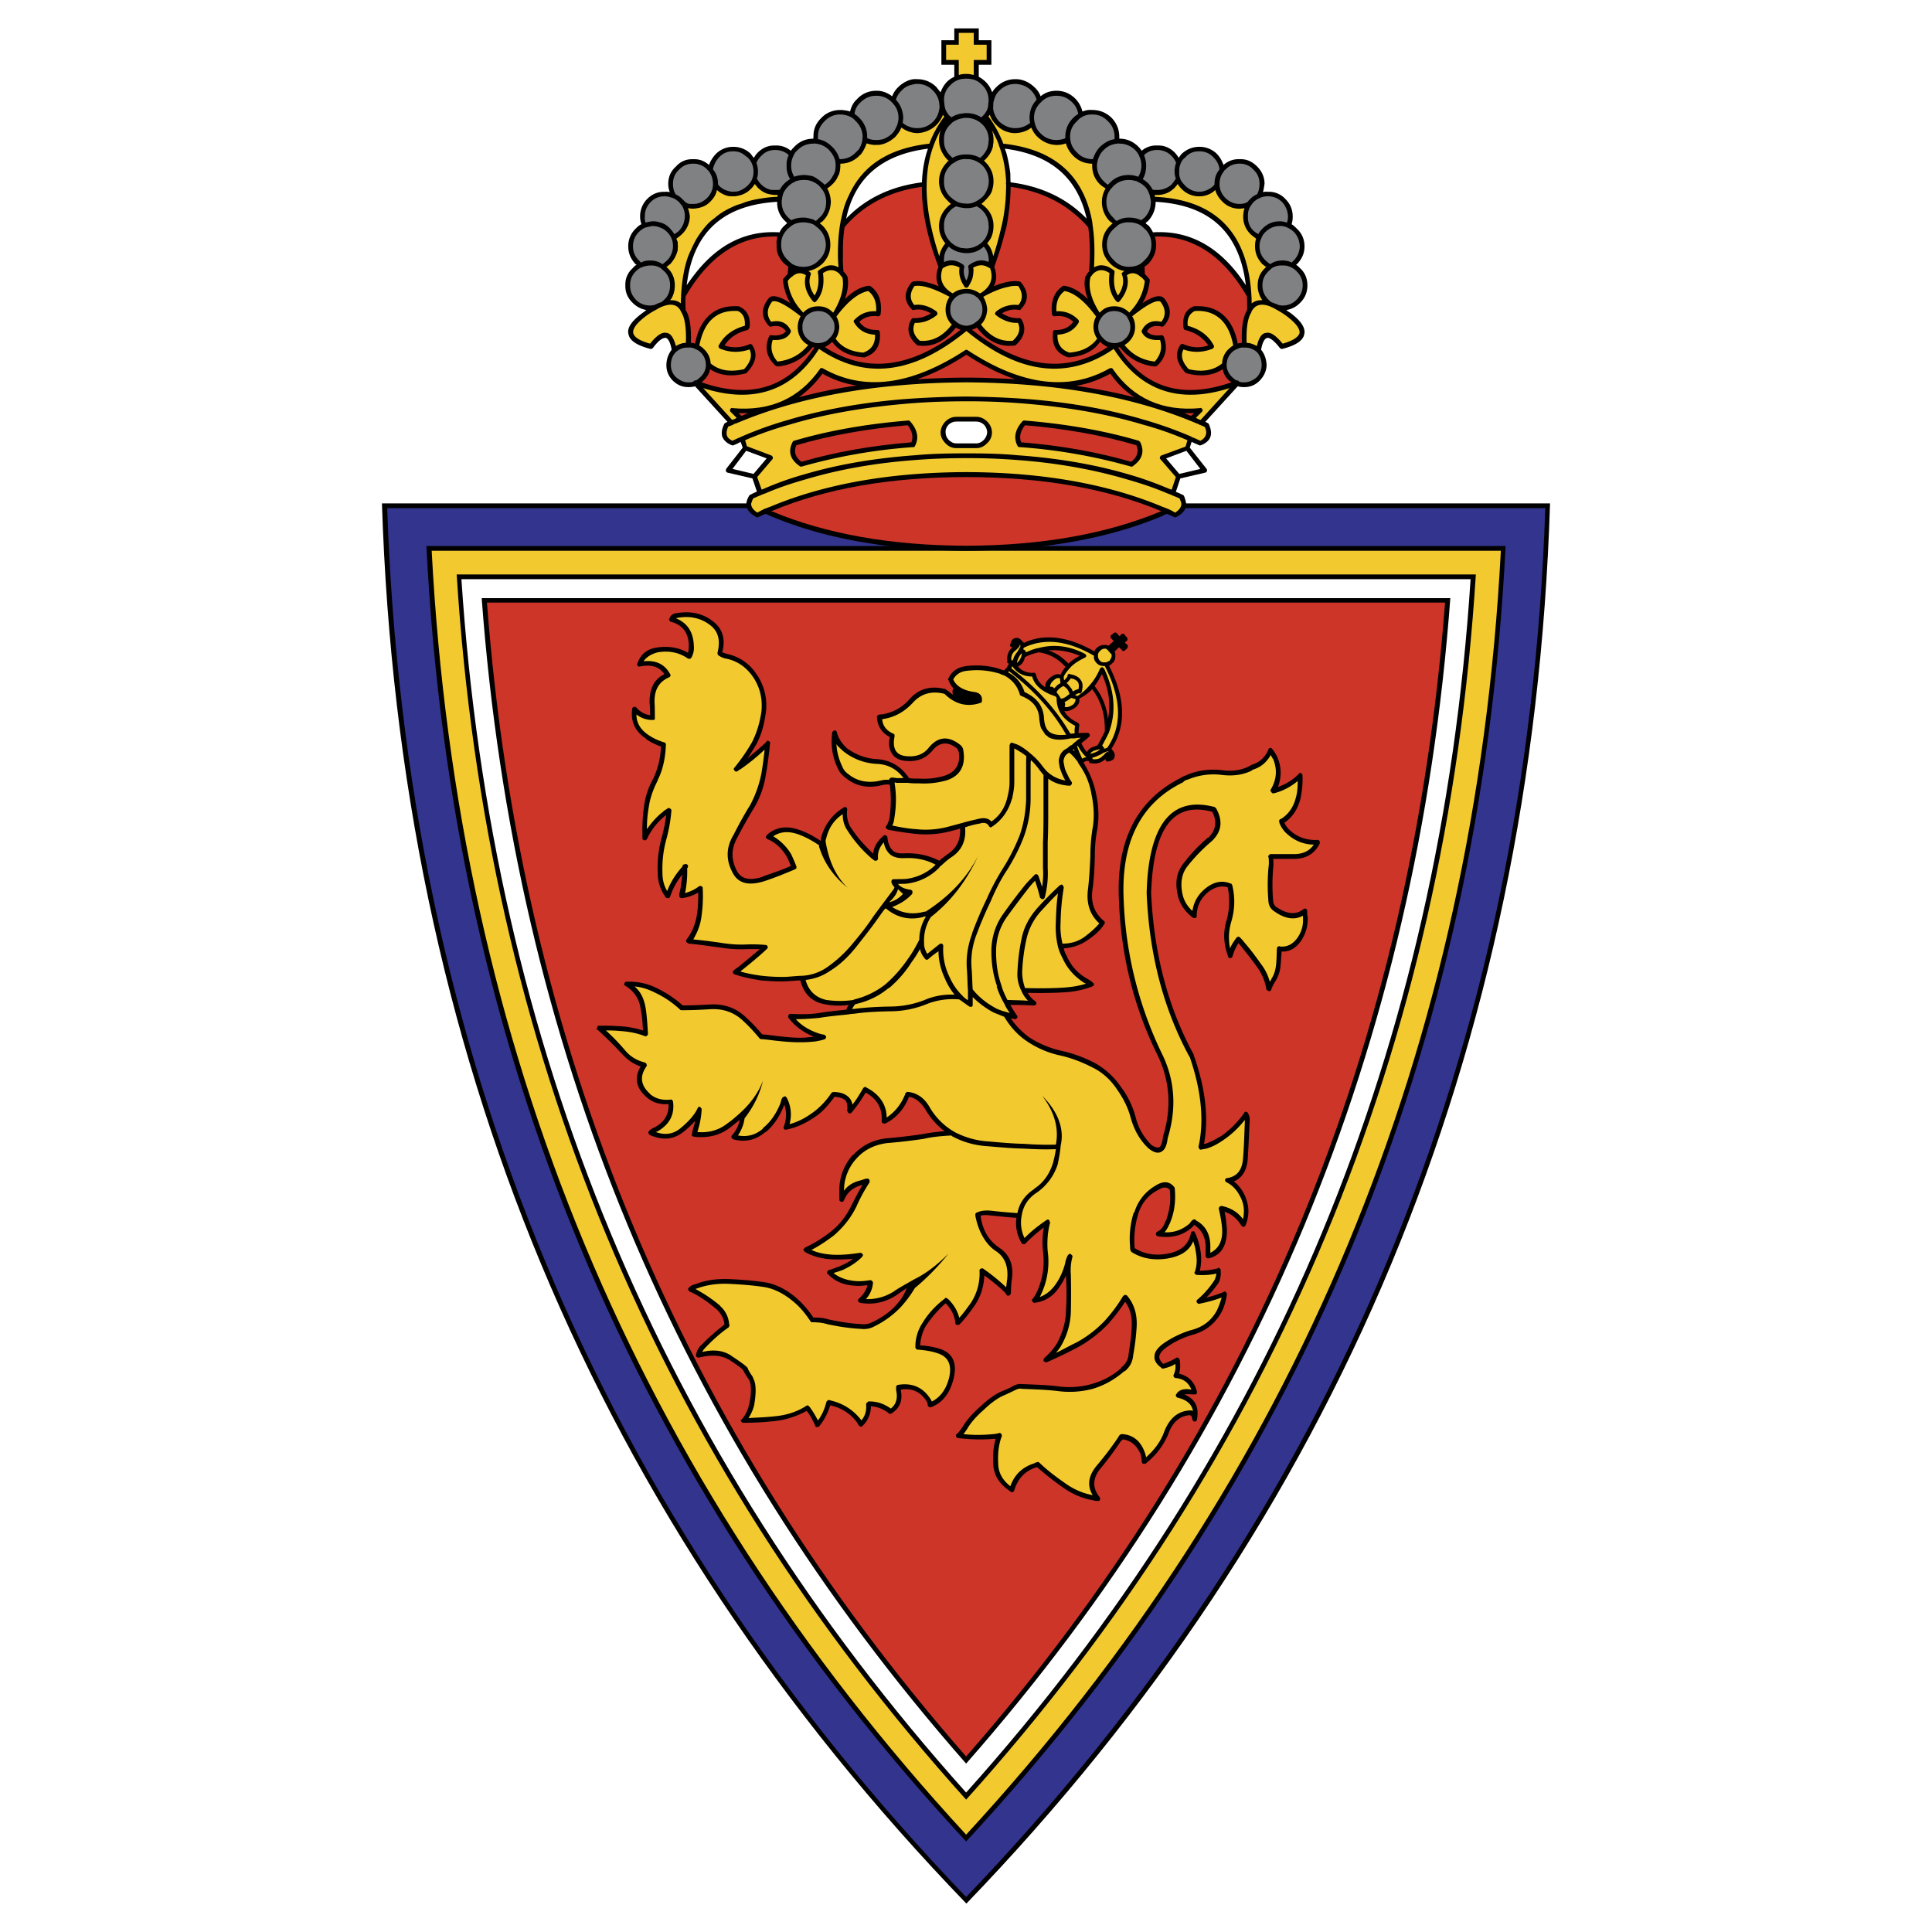
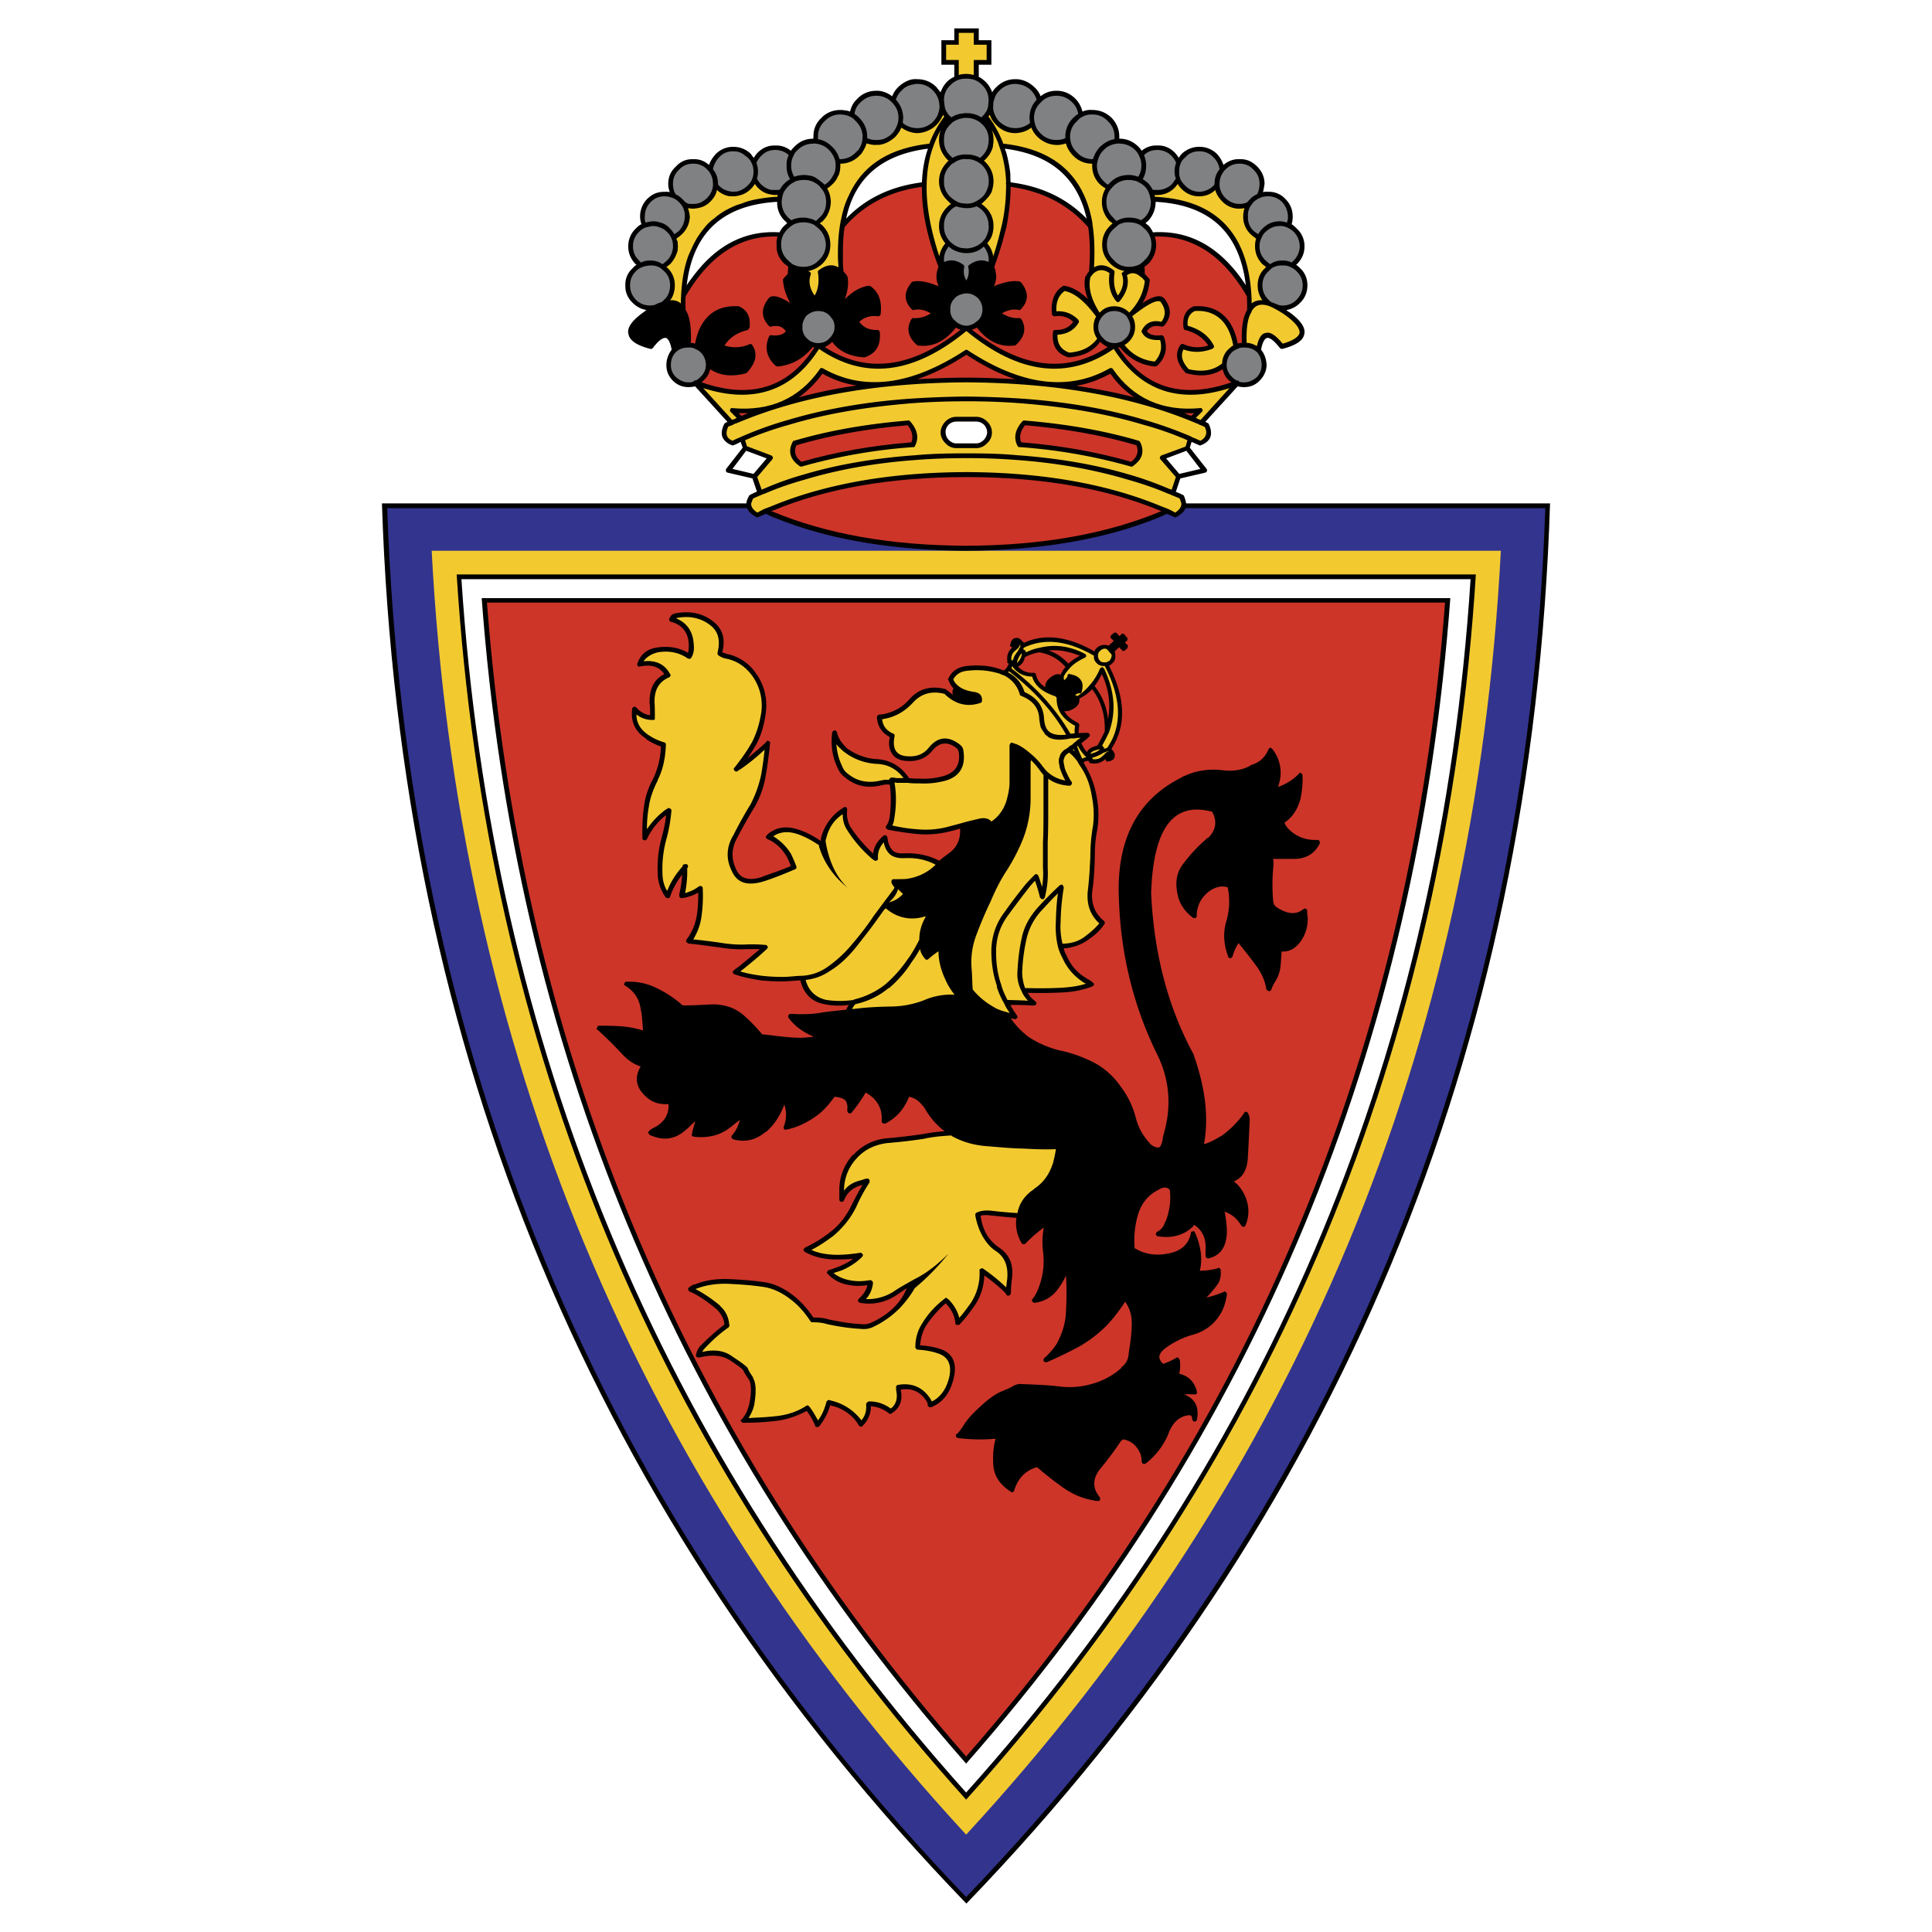
<svg xmlns="http://www.w3.org/2000/svg" width="2500" height="2500" viewBox="0 0 192.756 192.756">
  <g fill-rule="evenodd" clip-rule="evenodd">
    <path fill="#fff" d="M0 0h192.756v192.756H0V0z" />
    <path d="M96.417 189.922c37.071-38.436 56.499-85.037 58.231-139.698H38.107c1.759 54.661 21.187 101.262 58.31 139.698z" />
    <path d="M96.391 189.266c36.65-38.201 55.947-84.381 57.785-138.57H38.632c1.838 54.189 21.082 100.368 57.759 138.57z" fill="#33348e" />
-     <path d="M150.213 54.477c-2.494 50.172-20.479 93.281-53.822 129.248-33.369-35.967-51.353-79.076-53.847-129.248h107.669z" />
+     <path d="M150.213 54.477h107.669z" />
    <path d="M96.391 183.043c32.974-35.758 50.75-78.447 53.349-128.094H43.069c2.599 49.647 20.373 92.336 53.322 128.094z" fill="#f2ca30" />
    <path d="M147.246 57.312c-2.967 47.153-19.953 87.899-50.855 122.239-30.927-34.34-47.861-75.086-50.828-122.239h101.683z" />
    <path d="M96.391 178.842c30.535-34.051 47.31-74.43 50.33-121.057H46.036c3.071 46.627 19.848 87.006 50.355 121.057z" fill="#fff" />
    <path d="M144.699 59.675c-3.309 44.659-19.402 83.409-48.308 116.28-28.906-32.871-45.025-71.621-48.333-116.28h96.641z" />
    <path d="M96.391 175.246c28.539-32.582 44.421-70.965 47.783-115.125H48.583c3.36 44.16 19.296 82.543 47.808 115.125z" fill="#cd3529" />
    <path d="M128.973 21.606c0-.683-.236-1.26-.734-1.759a2.203 2.203 0 0 0-1.732-.709c-.186-.026-.342 0-.5.026.078-.263.105-.525.158-.814 0-.683-.264-1.26-.736-1.733-.525-.525-1.076-.762-1.758-.735a2.236 2.236 0 0 0-1.602.577 3.046 3.046 0 0 0-.656-1.103 2.46 2.46 0 0 0-1.76-.709c-.656 0-1.26.236-1.76.709a2.863 2.863 0 0 0-.287.394 3.287 3.287 0 0 0-.395-.524c-.5-.499-1.076-.735-1.732-.709a2.251 2.251 0 0 0-1.576.525 2.115 2.115 0 0 0-.314-.394c-.551-.552-1.182-.813-1.916-.813v-.184c0-.735-.264-1.366-.762-1.891-.551-.525-1.182-.788-1.943-.788a2.042 2.042 0 0 0-.971.157 2.835 2.835 0 0 0-.684-1.26c-.551-.551-1.182-.814-1.916-.814-.604 0-1.129.184-1.574.551a2.235 2.235 0 0 0-.631-.918c-.5-.473-1.104-.762-1.76-.788h-.131a2.58 2.58 0 0 0-1.891.788 1.95 1.95 0 0 0-.42.525 2.64 2.64 0 0 0-.656-1.051 3.085 3.085 0 0 0-.682-.499V6.458h1.26V4.016h-1.26V2.834H95.21v1.182h-1.287v2.441h1.287v1.208a2.417 2.417 0 0 0-.735.499 2.874 2.874 0 0 0-.63 1.051c-.158-.184-.289-.368-.42-.525a2.62 2.62 0 0 0-1.89-.788 2.11 2.11 0 0 0-.578.026c-.105.027-.21.053-.341.105a3.002 3.002 0 0 0-.998.657 2.427 2.427 0 0 0-.604.918c-.42-.314-.84-.499-1.365-.551h-.236a2.55 2.55 0 0 0-1.891.814c-.105.105-.21.209-.289.315-.21.289-.341.604-.42.945-.184-.079-.394-.105-.604-.131-.131-.026-.236-.026-.368-.026-.735 0-1.391.262-1.89.788-.552.525-.814 1.155-.788 1.891-.026.052-.026.104 0 .184-.761 0-1.391.262-1.916.813-.131.132-.263.263-.342.394a2.223 2.223 0 0 0-1.548-.525c-.683-.026-1.26.21-1.759.709-.105.104-.21.236-.289.367-.026.053-.079.105-.105.157-.052-.079-.131-.157-.184-.236-.026-.052-.079-.104-.105-.157a2.458 2.458 0 0 0-1.759-.709 2.4 2.4 0 0 0-1.733.709c-.315.341-.551.709-.682 1.103-.447-.394-.945-.604-1.576-.577-.682-.027-1.26.21-1.732.735-.525.473-.762 1.05-.762 1.733 0 .289.053.551.158.814-.158-.026-.315-.052-.499-.026-.683-.026-1.26.209-1.759.709a2.46 2.46 0 0 0-.577 2.52c-.236.105-.42.289-.604.473a2.4 2.4 0 0 0-.709 1.733c0 .683.236 1.234.709 1.759.026.026.079.052.131.078-.157.079-.289.21-.394.342a2.138 2.138 0 0 0-.735 1.706c-.026.683.236 1.287.735 1.759.394.394.866.63 1.365.709a9.893 9.893 0 0 1-.342.262c-1.128.814-1.627 1.549-1.443 2.153.105.63.84 1.129 2.205 1.47.026 0 .105 0 .131-.026s.079-.052.105-.079c.525-.709.945-1.024 1.286-.998.236.079.447.446.578 1.182a2.51 2.51 0 0 0-.525 1.549c0 .578.21 1.076.604 1.497.473.473.972.683 1.602.683.237 0 .447-.026.656-.079l3.229 3.544c-.052.026-.131.079-.21.105a.198.198 0 0 0-.104.105c-.263.499-.315.971-.184 1.312.158.341.446.63.945.813a.164.164 0 0 0 .158 0c.262-.104.499-.209.708-.341l.21.578-1.654 2.126c0 .026-.026.079-.026.132s.026.105.026.157c.053.026.079.053.131.079l2.494.578.446 1.312c-.236.105-.446.21-.656.315-.053.026-.079.053-.105.079-.158.262-.262.525-.289.761-.053.552.289 1.024.997 1.392.026.026.079.026.105.026s.052 0 .079-.026c.263-.104.473-.21.735-.314.158.026.315.131.499.21 5.408 2.284 11.919 3.413 19.533 3.465 7.586-.052 14.098-1.182 19.534-3.465.156-.079.314-.184.498-.21.262.104.473.21.709.314.027.026.078.026.105.026.025 0 .053 0 .078-.026.734-.367 1.051-.84.998-1.392-.053-.236-.105-.499-.236-.761a.577.577 0 0 0-.131-.079 7.763 7.763 0 0 0-.656-.289l.445-1.338 2.494-.578a.555.555 0 0 0 .131-.079c.027-.052.027-.104.053-.157-.025-.053-.025-.105-.053-.132l-1.68-2.126.184-.578c.264.132.525.237.762.341.027.027.078.027.158 0 .498-.183.812-.472.945-.813.131-.341.078-.814-.158-1.312-.027-.053-.078-.079-.131-.105-.08-.026-.131-.079-.211-.105l3.23-3.544c.184.053.42.079.656.079.604 0 1.129-.21 1.574-.683.395-.42.631-.918.656-1.497-.025-.578-.184-1.103-.551-1.549.131-.735.342-1.103.604-1.182.289-.026.709.289 1.26.998.027.026.08.052.105.079.027.026.078.026.131.026 1.365-.341 2.102-.84 2.205-1.47.158-.604-.314-1.339-1.418-2.153-.131-.079-.262-.157-.365-.262a2.378 2.378 0 0 0 1.363-.709c.5-.473.736-1.077.736-1.759 0-.656-.236-1.26-.736-1.706a2.265 2.265 0 0 0-.393-.342c.025-.026.078-.052.105-.078.498-.525.734-1.077.734-1.759 0-.656-.236-1.26-.734-1.733-.186-.184-.369-.368-.553-.473.082-.239.11-.501.11-.764zm-13.678-1.47c5.381.289 8.375 3.045 9.004 8.322-2.467-3.78-5.564-5.513-9.268-5.277a2.799 2.799 0 0 0-.445-.683c-.105-.079-.236-.157-.289-.236.053-.079.158-.132.236-.21a2.72 2.72 0 0 0 .762-1.916zm-23.314-1.943c-3.098.394-5.619 1.602-7.562 3.623.866-4.122 3.623-6.406 8.165-6.983-.367 1.05-.551 2.153-.603 3.36zm8.847 0c-.025-.289-.025-.578-.025-.84a13.878 13.878 0 0 0-.395-2.074c-.053-.158-.105-.315-.158-.446 4.543.578 7.246 2.862 8.166 6.983-1.969-2.021-4.49-3.229-7.588-3.623zm-23.287 1.943a2.446 2.446 0 0 0 .788 1.917l.21.21c-.079.079-.184.157-.263.236-.236.21-.394.446-.499.683-3.308-.21-6.091 1.155-8.401 4.095-.289.368-.577.762-.866 1.182.105-.84.263-1.653.499-2.389 1.181-3.728 4.016-5.672 8.532-5.934z" />
    <path d="M77.068 50.958c-.052 0-.104 0-.131.053.026 0 .079 0 .131.026 5.356 2.231 11.789 3.387 19.35 3.413 7.536-.026 13.967-1.181 19.35-3.413.025-.026.025-.026.105-.026-.08-.053-.08-.053-.105-.053-5.383-2.231-11.814-3.36-19.35-3.36-7.562 0-13.994 1.129-19.35 3.36z" fill="#cd3529" />
    <path d="M96.417 45.708c-1.759 0-3.413.053-5.041.184-4.017.289-7.692.945-11.026 1.943-1.392.394-2.73.84-3.991 1.392a3.239 3.239 0 0 0-.472.184c-.263.105-.499.21-.735.315-.105.184-.157.368-.21.525 0 .341.21.631.63.893.21-.131.473-.262.683-.368l.63-.236c5.408-2.258 11.919-3.413 19.533-3.439 7.586.026 14.098 1.181 19.506 3.439.211.079.42.157.605.236.262.105.498.236.707.368.42-.262.631-.552.631-.893-.025-.157-.105-.341-.184-.525-.236-.105-.498-.21-.762-.315-.131-.079-.314-.132-.447-.184-1.285-.552-2.625-.998-4.016-1.392-3.361-.998-7.037-1.654-11.027-1.943a61.787 61.787 0 0 0-5.014-.184z" fill="#f2ca30" />
    <path d="M118.287 44.552l.184-.63a32.265 32.265 0 0 0-4.41-1.549c-3.492-1.05-7.299-1.707-11.447-2.074a67.671 67.671 0 0 0-6.196-.262c-2.153 0-4.227.079-6.222.262-4.148.367-7.955 1.024-11.447 2.074-1.523.42-3.02.945-4.411 1.549l.184.604 2.442.919c.026.026.078.052.104.105.026.026.026.079.053.131-.026.052-.026.105-.053.131l-1.522 1.785.446 1.26c.053-.026.105-.052.184-.079a30.698 30.698 0 0 1 4.043-1.444c3.361-.998 7.062-1.628 11.106-1.916 1.653-.158 3.333-.185 5.093-.185 1.733 0 3.413.026 5.067.185 4.043.288 7.746.918 11.133 1.916 1.391.394 2.73.893 4.043 1.444.104.026.156.053.236.079l.42-1.26-1.549-1.785c-.027-.026-.053-.079-.053-.131s.025-.105.053-.131c.025-.053.025-.079.105-.105l2.414-.893z" fill="#f2ca30" />
    <path d="M113.744 44.08c.473.946.236 1.759-.707 2.416-.027.052-.053.052-.08.052h-.131a54.954 54.954 0 0 0-11.131-1.943c-.027 0-.08 0-.105-.026s-.053-.079-.078-.105c-.422-.814-.211-1.654.498-2.441.025-.026.053-.053.078-.053.027-.026.078-.026.105-.026 4.148.341 7.955.997 11.42 2.021.027 0 .027 0 .053.026.027.053.027.053.078.079zM79.09 44.08c0-.025.026-.025.052-.078.026-.026.053-.026.079-.026 3.465-1.024 7.246-1.68 11.394-2.021.026 0 .079 0 .131.026.026 0 .026.026.053.053.709.788.919 1.627.499 2.441-.026.026-.026.079-.053.105s-.079.026-.105.026a54.907 54.907 0 0 0-11.158 1.943h-.105c-.026 0-.079 0-.105-.052-.944-.658-1.181-1.472-.682-2.417zM95.42 41.586h1.969c.42 0 .787.158 1.104.472.314.315.473.683.473 1.103a1.4 1.4 0 0 1-.473 1.05c-.316.341-.684.499-1.104.499H95.42c-.42 0-.788-.158-1.103-.499-.289-.289-.473-.657-.473-1.05 0-.42.184-.788.473-1.103.315-.314.683-.472 1.103-.472z" />
    <path d="M112.854 46.075c.629-.473.787-1.05.523-1.654-3.387-.998-7.088-1.654-11.105-1.995-.473.577-.604 1.155-.393 1.706 3.963.316 7.613.972 10.975 1.943zM79.458 44.421c-.289.604-.131 1.182.499 1.654 3.36-.971 7.01-1.627 10.974-1.943.21-.551.079-1.129-.367-1.706-4.018.341-7.72.997-11.106 1.995z" fill="#cd3529" />
    <path d="M97.389 42.058H95.42c-.315 0-.551.105-.788.315-.21.236-.315.499-.289.788 0 .262.105.499.289.709.236.236.473.368.788.368h1.969c.314 0 .551-.131.787-.368.186-.21.289-.447.316-.709 0-.289-.105-.551-.316-.788-.237-.21-.473-.315-.787-.315zM117.656 47.283l2.102-.499-1.393-1.811-2.021.761 1.312 1.549zM73.078 46.784l2.1.499 1.313-1.549-2.048-.761-1.365 1.811z" fill="#fff" />
    <path d="M119.705 42.4c-.053-.026-.105-.079-.158-.105-.078-.026-.131-.026-.156-.053-.186-.079-.395-.158-.578-.236-6.248-2.546-13.73-3.807-22.395-3.859-8.69.053-16.146 1.313-22.395 3.859-.184.079-.394.157-.578.236-.079.026-.131.026-.184.053-.053.026-.105.079-.157.105h-.026c-.157.079-.289.105-.42.157-.158.341-.21.656-.131.893.052.209.262.394.551.525.263-.131.551-.263.813-.368.053-.026.079-.053.105-.053a36.758 36.758 0 0 1 4.621-1.654c3.518-1.05 7.351-1.732 11.526-2.074a96.285 96.285 0 0 1 6.274-.263c2.153.026 4.227.105 6.249.263 4.174.342 8.033 1.024 11.551 2.074a39.832 39.832 0 0 1 4.621 1.654c.027 0 .027.026.053.053.314.105.578.236.867.368.262-.131.447-.315.525-.525.104-.237.078-.525-.078-.84-.158-.105-.316-.131-.447-.21h-.053z" fill="#f2ca30" />
    <path d="M119.574 41.822c.025.026.078.026.156.052l.053.026 2.889-3.177c-5.016 1.602-8.875.289-11.553-3.912-4.541 3.124-9.451 2.546-14.702-1.786-5.277 4.332-10.16 4.91-14.702 1.786-2.678 4.201-6.537 5.513-11.552 3.912l2.888 3.177.026-.026c.052-.026.105-.026.184-.052s.158-.105.236-.131l-.604-.604c-.053-.027-.053-.079-.053-.105-.026-.052 0-.105 0-.131.053-.053.079-.105.105-.132.026-.026.079-.026.131 0 3.754.341 6.669-.971 8.716-3.885.026-.079.052-.105.131-.105.079-.026.131 0 .184.026 4.069 2.31 8.795 1.706 14.177-1.812.026-.026.104-.052.131-.052s.079.026.131.052c5.356 3.518 10.083 4.122 14.151 1.812.08-.026.105-.053.211-.026.025 0 .105.026.131.105 2.021 2.914 4.936 4.227 8.689 3.885.027-.026.08-.026.131 0 .027.026.08.079.105.132.027.026.027.079.027.131-.027.026-.053.079-.08.105l-.604.604c.084.026.187.105.267.131z" fill="#f2ca30" />
    <path d="M118.838 41.481l.316-.263h-.998c.237.079.446.21.682.263zM113.168 39.643a9.259 9.259 0 0 1-2.389-2.363c-1.104.604-2.232 1.023-3.414 1.208 1.996.315 3.938.656 5.803 1.155zM73.682 41.218l.289.263c.236-.053.446-.184.683-.263h-.972zM85.469 38.461a9.977 9.977 0 0 1-3.413-1.181 10.628 10.628 0 0 1-2.363 2.363 48.92 48.92 0 0 1 5.776-1.182zM91.508 37.832c1.602-.079 3.229-.157 4.909-.157 1.653 0 3.282.079 4.883.157-1.602-.525-3.203-1.339-4.883-2.441-1.706 1.102-3.307 1.915-4.909 2.441zM124.43 30.927c0-.473 0-.919-.025-1.365-2.389-4.096-5.461-6.091-9.189-5.96.08.263.133.525.133.814 0 .735-.264 1.339-.762 1.89-.131.105-.236.21-.395.289l.025.735c.133.157.316.315.447.499.027.026.053.079.053.157-.105.84-.314 1.576-.736 2.258 1.025-.682 1.734-.84 2.074-.551.053.052.053.052.08.052.787.998.762 1.917-.027 2.783-.053.026-.078.026-.104.053-.027.026-.08.026-.105 0-.684-.157-1.182 0-1.471.473.264.341.734.473 1.445.394.025-.026.051 0 .131.026.025.026.051.053.104.105.422 1.103.211 2.075-.629 2.888-.027.026-.08.026-.105.052-.025 0-.053 0-.078.053-1.471-.131-2.652-.788-3.57-1.917-.053 0-.105 0-.158.026 2.6 4.017 6.379 5.172 11.289 3.465-.078-.079-.184-.131-.262-.21a1.934 1.934 0 0 1-.605-1.103c-.945.629-2.127.788-3.57.42-.025-.026-.078-.026-.131-.053-.918-.998-1.102-1.917-.525-2.783a.146.146 0 0 1 .131-.079c.08-.052.133 0 .184 0 .814.368 1.629.395 2.469.132-.498-.762-1.26-1.287-2.311-1.549-.078-.026-.078-.026-.105-.079-.025-.053-.053-.105-.053-.131-.131-1.076.186-1.785.973-2.126.025-.026.025-.026.053-.026 1.285-.079 2.258.236 2.992.919.684.63 1.156 1.549 1.393 2.809.131-.052.262-.079.42-.079-.084-1.549.127-2.651.52-3.281zM110.516 34.628a3.353 3.353 0 0 1-.762-.525c-.656.945-1.705 1.444-3.098 1.549h-.078c-1.156-.368-1.654-1.182-1.523-2.494 0-.105.027-.132.053-.185.053-.026.105-.052.184-.052.787.026 1.393-.263 1.785-.814-.498-.472-1.129-.656-1.863-.551-.053 0-.078 0-.105-.026-.053-.026-.078-.053-.105-.079a.205.205 0 0 1-.051-.105c-.133-1.286.209-2.206 1.049-2.783a.223.223 0 0 1 .158-.053c.762.105 1.549.525 2.389 1.339-.342-.84-.42-1.602-.262-2.258 0-.026.025-.053.078-.079.078-.184.184-.315.289-.42.131-1.627.105-3.098-.08-4.411-1.969-2.257-4.541-3.597-7.744-4.042 0 .708-.053 1.417-.131 2.152-.078.578-.158 1.208-.289 1.864-.053.184-.105.394-.158.578-.262 1.076-.629 2.205-1.049 3.386.025.132.078.237.104.342l.08.473c.025.394-.053.788-.236 1.129a6.89 6.89 0 0 1 1.182-.394c.551-.131 1.023-.158 1.418-.079.051.026.104.052.131.104.762.945.762 1.838-.027 2.652-.025.026-.053.079-.078.079h-.131a2.04 2.04 0 0 0-1.182.105 1.702 1.702 0 0 0-.498.236c.078.026.131.079.209.105.447.263.945.394 1.496.368.053-.026.105 0 .131.026.027.026.08.079.105.079.525.918.314 1.785-.551 2.573-.053.053-.105.053-.131.053-1.445.184-2.678-.394-3.756-1.786a2.71 2.71 0 0 1-.499.21c4.856 3.835 9.372 4.439 13.546 1.734zM84.446 22.447c-.053.079-.131.157-.184.236-.132.84-.184 1.786-.158 2.835v.026c-.026.473 0 .998.053 1.549.105.105.236.236.342.42.026.026.026.052.052.079.131.656.052 1.418-.262 2.258.813-.814 1.602-1.233 2.363-1.339.079 0 .157.026.209.053.814.577 1.155 1.497.998 2.783 0 .026-.026.079-.053.105l-.079.079c-.026.026-.079.026-.105.026-.735-.105-1.392.079-1.891.551.394.551.972.84 1.812.814.053 0 .105.026.158.052.026.053.053.079.079.185.105 1.312-.394 2.126-1.522 2.494h-.105c-1.392-.105-2.442-.604-3.125-1.549a2.72 2.72 0 0 1-.735.525c4.175 2.704 8.69 2.101 13.548-1.733a1.92 1.92 0 0 1-.473-.21c-1.103 1.392-2.337 1.969-3.729 1.786-.052 0-.131 0-.157-.053-.893-.788-1.077-1.654-.552-2.573.026 0 .053-.053.079-.079.026-.026.079-.053.131-.026.63.026 1.182-.131 1.733-.473-.578-.341-1.129-.473-1.707-.341h-.105c-.052 0-.079-.052-.105-.079-.788-.814-.788-1.707-.026-2.652.026-.052.079-.078.158-.104.657-.131 1.497.026 2.573.473-.289-.552-.315-1.234-.026-1.943-1.129-2.94-1.68-5.592-1.654-7.98-3.125.418-5.645 1.704-7.535 3.805zM77.488 24.416c-.052-.289.026-.551.079-.814-3.702-.131-6.773 1.864-9.163 5.96-.026.446-.026.893 0 1.365.42.63.578 1.732.525 3.282.131 0 .289.026.419.079.237-1.26.709-2.179 1.392-2.809.735-.683 1.706-.998 2.966-.919.026 0 .053 0 .053.026.788.341 1.155 1.05 1.024 2.126-.053.026-.079.079-.105.131-.026.052-.053.052-.079.079-1.076.262-1.837.788-2.31 1.549a3.424 3.424 0 0 0 2.494-.132c.026 0 .079-.052.158 0 0 0 .079.026.105.079.577.866.394 1.785-.551 2.783-.026.026-.079.026-.105.053-1.417.368-2.599.209-3.544-.42-.079.42-.289.788-.63 1.103l-.21.21c4.883 1.707 8.637.551 11.237-3.465-.053-.026-.105-.026-.158-.053-.919 1.155-2.1 1.812-3.544 1.943-.026-.053-.105-.053-.105-.053-.026-.026-.053-.026-.079-.052-.867-.813-1.103-1.785-.63-2.888.026-.052.052-.079.079-.105s.079-.052.131-.026c.709.079 1.182-.052 1.47-.394-.315-.473-.788-.63-1.47-.473-.053.026-.105.026-.131 0s-.052-.026-.079-.053c-.814-.866-.814-1.785-.026-2.783 0 0 .026 0 .053-.052.341-.289 1.05-.131 2.101.551a5.425 5.425 0 0 1-.735-2.258c-.026-.078 0-.131.026-.157.131-.184.314-.342.446-.499l.052-.735c-.131-.079-.262-.184-.394-.289-.552-.552-.814-1.155-.762-1.89z" fill="#cd3529" />
    <path d="M110.307 18.797a3.662 3.662 0 0 1-.553-.394c-.523-.499-.787-1.156-.787-1.891v-.184a2.584 2.584 0 0 1-1.891-.788 2.859 2.859 0 0 1-.734-1.234 2.648 2.648 0 0 1-.945.158c-.734-.026-1.365-.315-1.891-.813a2.538 2.538 0 0 1-.604-.919c-.473.368-1.023.525-1.602.551-.236 0-.447-.026-.631-.078a2.481 2.481 0 0 1-1.26-.735 2.379 2.379 0 0 1-.656-1.024c-.053.079-.105.131-.131.184.578.761 1.023 1.602 1.391 2.467l.08.237c5.066.551 8.008 3.125 8.873 7.771.027.132.027.289.053.42v.026c.184 1.208.211 2.6.131 4.122.604-.341 1.234-.263 1.969.289a.353.353 0 0 1 .08.105v.131c-.131.945-.027 1.706.342 2.284.498-.683.629-1.392.418-2.048-.051-.079-.051-.131-.051-.158.051-.052.078-.104.131-.131a.382.382 0 0 1 .156-.104 2.64 2.64 0 0 1-1.416-.736c-.553-.551-.814-1.155-.814-1.89 0-.761.262-1.392.814-1.917.078-.079.156-.157.236-.21a64.715 64.715 0 0 0-.316-.236 2.723 2.723 0 0 1-.76-1.917c0-.498.131-.918.368-1.338zM117.5 18.351c-.08.131-.184.236-.289.367-.5.499-1.076.735-1.76.735h-.262c.025.079.025.131.053.184 6.037.289 9.24 3.571 9.609 9.793v.053c.025.21.025.499.025.788a1.542 1.542 0 0 1 1.076-.315 2.487 2.487 0 0 1-.473-1.497c0-.656.236-1.26.734-1.706.027-.053.055-.079.133-.105-.158-.104-.289-.21-.42-.314-.473-.525-.709-1.077-.709-1.759 0-.289.025-.525.105-.761-.186-.158-.395-.289-.578-.473a2.398 2.398 0 0 1-.709-1.733c0-.315.053-.604.131-.84a3.239 3.239 0 0 1-.498.053 2.322 2.322 0 0 1-1.734-.735c-.34-.342-.576-.709-.682-1.129-.445.42-.998.63-1.602.63-.684 0-1.26-.237-1.76-.735a2.525 2.525 0 0 1-.39-.501zM124.852 31.11v.052c-.369.552-.525 1.575-.475 3.046.342 0 .684.131 1.025.315.184-.814.473-1.287.945-1.312.42-.105.945.262 1.627 1.076.998-.289 1.549-.63 1.682-1.05.051-.446-.369-.997-1.262-1.68a8.675 8.675 0 0 0-1.076-.682 4.2 4.2 0 0 0-.709-.342c-.839-.289-1.418-.105-1.757.577zM121.096 34.471c.027 0 .027.052.027.131-.027.026-.027.079-.053.105a1.933 1.933 0 0 0-.078.079c-.998.394-1.971.419-2.916.079-.314.604-.131 1.26.525 1.969 1.365.315 2.469.131 3.334-.578a2.014 2.014 0 0 1 .658-1.444c.156-.131.287-.263.445-.341-.209-1.182-.656-2.074-1.26-2.625-.656-.604-1.523-.893-2.574-.814-.523.262-.787.735-.707 1.47 1.233.341 2.101.998 2.599 1.969z" fill="#f2ca30" />
    <path d="M110.699 27.251c-.604-.42-1.154-.394-1.654.078-.078.131-.209.236-.262.368-.211.971.053 2.126.92 3.491 0-.026.025-.026.051-.026.369-.419.842-.604 1.418-.604.553 0 1.051.184 1.471.604l.025.026c.893-.918 1.418-1.969 1.549-3.15a2.042 2.042 0 0 0-.393-.42v.026c-.473-.446-.945-.499-1.391-.184.234.84 0 1.707-.709 2.573l-.105.105h-.131c-.053-.026-.105-.079-.133-.105-.576-.681-.814-1.627-.656-2.782zM109.467 33.789a2.018 2.018 0 0 1-.369-1.155c0-.368.08-.735.264-1.05-1.129-1.523-2.152-2.363-3.15-2.547-.604.447-.867 1.103-.814 2.022.867-.053 1.576.236 2.18.84a.207.207 0 0 1 .053.131c.025.079.025.105 0 .131-.447.788-1.182 1.182-2.127 1.234-.027.893.34 1.497 1.182 1.786h.025c1.232-.106 2.125-.553 2.756-1.392zM113.246 32.633c0 .551-.209 1.05-.604 1.444a1.836 1.836 0 0 1-.447.341c.762.972 1.785 1.522 3.02 1.654.578-.656.762-1.365.525-2.153-.918.053-1.523-.184-1.811-.761-.027 0-.027-.079-.027-.105s0-.079.027-.105c.367-.735 1.023-1.05 1.943-.84.471-.63.445-1.312-.105-2.021-.42-.184-1.312.289-2.811 1.47.212.315.29.683.29 1.076zM98.439 5.985V4.462h-1.287V3.281h-1.497v1.181h-1.26v1.523h1.26v1.497c.237-.079.473-.105.735-.105h.053c.184 0 .394.026.578.079a.29.29 0 0 1 .131.026V5.985h1.287zM94.212 11.63c-.052-.053-.105-.105-.131-.184a2.986 2.986 0 0 1-.657 1.024 2.883 2.883 0 0 1-1.916.813 2.83 2.83 0 0 1-1.497-.499c-.026-.026-.053-.026-.079-.052-.026.026-.026.026-.026.052-.131.315-.342.604-.578.867-.525.472-1.077.761-1.733.813-.079-.026-.131-.026-.184 0-.342 0-.63-.053-.945-.158-.079.21-.158.42-.263.604a4.014 4.014 0 0 1-.314.499c-.053.026-.105.079-.158.131a2.578 2.578 0 0 1-1.89.788v.184c0 .368-.052.656-.158.945-.026.052-.079.105-.104.184a2.172 2.172 0 0 1-.552.762 2.384 2.384 0 0 1-.499.394c.236.42.341.84.368 1.339-.026.446-.105.84-.289 1.181-.079.21-.21.394-.368.578-.052.053-.105.105-.131.158-.105.079-.237.158-.315.236.079.053.184.131.263.21.525.525.788 1.155.788 1.917 0 .709-.236 1.286-.709 1.812l-.079.079c-.42.394-.893.63-1.417.736.052.026.131.078.184.104.026.026.052.079.079.131 0 .027 0 .079-.026.158-.236.656-.079 1.365.394 2.048.367-.578.473-1.339.341-2.284-.026-.053-.026-.105 0-.131a.336.336 0 0 1 .079-.105c.735-.552 1.365-.63 1.969-.289-.026-.263-.026-.525-.052-.762-.026-1.207.026-2.336.184-3.36v-.026c.026-.131.052-.289.079-.42 0-.079.026-.157.052-.236.053-.289.131-.604.21-.893.132-.525.342-1.05.578-1.522 1.366-2.993 4.017-4.673 8.008-5.12.365-.973.864-1.866 1.494-2.706zM93.871 12.943a10.768 10.768 0 0 0-.761 1.68c-.42 1.155-.63 2.416-.657 3.781-.053 2.126.394 4.515 1.26 7.167a2.65 2.65 0 0 1 .604-1.286c-.42-.525-.63-1.077-.63-1.733 0-.709.289-1.365.788-1.863.131-.132.262-.263.419-.342-.157-.105-.289-.262-.419-.394a2.623 2.623 0 0 1-.788-1.864c0-.735.289-1.365.788-1.89a.352.352 0 0 1 .183-.158 1.15 1.15 0 0 1-.183-.157c-.499-.552-.788-1.182-.788-1.917 0-.368.053-.709.184-1.024zM99.096 14.36c-.027.079-.027.158-.027.236-.104.472-.367.918-.734 1.287-.053.052-.105.104-.184.157.078.026.131.079.184.158.525.525.787 1.155.787 1.89 0 .315-.053.604-.131.866-.025.079-.025.131-.053.184-.131.289-.367.578-.604.814-.131.131-.289.289-.42.394.131.079.289.21.42.342.498.472.762 1.076.787 1.732v.131c0 .42-.078.814-.236 1.156-.104.21-.262.394-.393.578.34.367.523.813.604 1.286.262-.788.473-1.549.656-2.284.025-.131.078-.289.105-.446.262-.998.393-1.969.473-2.914.025-.499.053-1.024.053-1.522a.282.282 0 0 1 0-.21c-.053-1.26-.264-2.442-.658-3.518l-.025-.053c-.027-.079-.053-.184-.078-.262-.184-.499-.42-.945-.684-1.417.131.315.184.656.184 1.023-.001.129-.001.261-.026.392zM69.166 20.819h-.026c-.184 0-.341-.026-.499-.053.079.236.158.525.184.84v.026a2.503 2.503 0 0 1-.762 1.707c-.184.184-.368.315-.578.473.026.105.105.236.131.367 0 .131 0 .263.026.394-.026.131-.026.262-.026.394a3.562 3.562 0 0 1-.315.788 3.491 3.491 0 0 1-.42.578l-.394.314c.026.026.079.053.132.105.472.446.708 1.05.708 1.706 0 .499-.105.919-.341 1.339-.053.053-.105.105-.131.158.42-.026.788.079 1.076.315 0-.236 0-.473.026-.735-.026-.026-.026-.052 0-.052v-.053c.079-1.418.289-2.704.683-3.807.105-.289.237-.551.368-.84.131-.289.262-.551.394-.788.026-.026.026-.079.053-.105a9.844 9.844 0 0 1 1.155-1.549c.21-.21.42-.394.683-.578.525-.473 1.155-.84 1.812-1.129.262-.132.578-.237.866-.315.604-.263 1.313-.42 2.021-.525a13.07 13.07 0 0 1 1.523-.158h.052c0-.079 0-.131.053-.184h-.341a3.47 3.47 0 0 1-.814-.157 2.508 2.508 0 0 1-.866-.578c-.105-.131-.21-.236-.289-.367a2.345 2.345 0 0 1-.394.499c-.42.42-.893.63-1.444.709-.105.026-.21.026-.315.026-.184 0-.341 0-.499-.026a2.498 2.498 0 0 1-1.129-.604c-.079.42-.289.788-.63 1.129a2.164 2.164 0 0 1-.578.446c-.341.185-.761.263-1.155.29z" fill="#f2ca30" />
-     <path d="M84.052 27.698c-.105-.132-.21-.237-.289-.368-.499-.472-1.05-.499-1.654-.078.157 1.155-.053 2.1-.657 2.783l-.105.105h-.131c-.053-.026-.105-.079-.131-.105-.708-.867-.919-1.733-.682-2.573-.473-.315-.972-.262-1.418.184v-.026a2.044 2.044 0 0 0-.394.42c.131 1.182.656 2.232 1.549 3.15l.026-.026c.394-.419.919-.604 1.47-.604.578 0 1.05.184 1.444.604.026 0 .026 0 .052.026.815-1.366 1.104-2.522.92-3.492zM77.042 30.086c-.551.709-.577 1.392-.104 2.021.919-.21 1.575.105 1.943.84.026.026.026.079.026.105s0 .105-.026.105c-.289.577-.893.813-1.786.761-.262.788-.105 1.497.473 2.153 1.261-.131 2.284-.682 3.072-1.654a1.562 1.562 0 0 1-.473-.341c-.394-.394-.578-.893-.578-1.444 0-.394.105-.762.289-1.077-1.497-1.18-2.442-1.652-2.836-1.469zM85.181 32.029c0-.052.026-.105.079-.131.578-.604 1.287-.893 2.153-.84.053-.919-.21-1.575-.788-2.022-.972.184-2.048 1.024-3.177 2.547.184.314.262.682.289 1.05-.026.42-.131.813-.368 1.155.578.84 1.497 1.286 2.73 1.392h.026c.84-.289 1.208-.893 1.181-1.786-.945-.052-1.628-.446-2.1-1.234-.025-.026-.051-.052-.025-.131zM66.225 30.533a2.93 2.93 0 0 0-.709.342 7.601 7.601 0 0 0-1.103.682c-.893.683-1.312 1.234-1.234 1.68.105.42.657.762 1.68 1.05.656-.814 1.182-1.181 1.628-1.076.42.026.735.499.945 1.312.314-.184.656-.315.998-.315.053-1.471-.105-2.494-.447-3.046-.026-.026-.026-.026-.026-.052-.314-.682-.892-.866-1.732-.577zM69.77 34.471c.158.079.315.21.446.341.42.393.656.866.683 1.444.84.709 1.943.893 3.334.578.656-.709.84-1.365.551-1.969-1.024.341-1.969.315-2.94-.079-.053-.026-.079-.052-.105-.079s-.026-.079-.026-.105c-.053-.079-.053-.131 0-.131.499-.972 1.365-1.628 2.599-1.969.052-.735-.158-1.208-.683-1.47-1.077-.079-1.969.21-2.599.814-.604.551-1.024 1.444-1.26 2.625zM98.781 26.752h-.027c-.053-.026-.053-.026-.078-.026-.5-.341-.998-.341-1.576-.026a.5.5 0 0 0 .027.184c0 .236-.027.525-.08.788-.079.289-.236.604-.446.945-.026.026-.079.052-.105.078h-.131a.43.43 0 0 1-.157-.078v-.053c-.42-.604-.578-1.26-.473-1.864-.551-.315-1.103-.315-1.602.026-.026 0-.026 0-.052.026h-.026c-.394 1.05-.053 1.89.945 2.494.026 0 .026 0 .053.026.315-.237.656-.394 1.05-.42.079-.026.184-.026.315-.026.499 0 .918.158 1.338.447.027-.026.053-.026.08-.026.812-.499 1.18-1.155 1.076-1.97-.027-.078-.027-.131-.027-.184-.026-.104-.078-.209-.104-.341zM101.59 28.538a2.52 2.52 0 0 0-.971.079c-.709.131-1.523.446-2.521.997.236.394.367.814.395 1.261-.027.472-.158.893-.395 1.233-.078.105-.131.158-.184.236-.025 0-.053 0-.053.026.92 1.208 1.969 1.733 3.178 1.628.629-.552.812-1.155.525-1.785-.658.026-1.234-.158-1.812-.499-.131-.079-.264-.184-.367-.263-.053-.026-.08-.079-.105-.105 0-.053 0-.105.025-.158a.367.367 0 0 1 .08-.105 2.911 2.911 0 0 1 1.365-.63c.262-.053.576-.053.865-.026.447-.551.447-1.207-.025-1.889zM91.272 32.213c-.289.63-.132 1.233.499 1.785 1.208.105 2.284-.42 3.203-1.628-.026-.026-.026-.026-.052-.026a2.04 2.04 0 0 1-.578-1.47c0-.447.131-.867.394-1.261-1.523-.813-2.678-1.208-3.492-1.076-.499.683-.499 1.339-.026 1.89.735-.105 1.47.105 2.231.656.026.026.026.053.053.105.026.053.026.105.026.158-.026.026-.053.079-.079.105-.657.526-1.391.789-2.179.762z" fill="#f2ca30" />
    <path d="M109.754 14.649c.42-.394.893-.683 1.445-.761v-.236c0-.604-.211-1.129-.658-1.549-.445-.473-.943-.683-1.574-.683-.395 0-.734.079-1.023.263-.184.079-.342.236-.5.42-.471.42-.682.945-.682 1.549 0 .079 0 .157.025.236v.027c.053.498.264.918.656 1.286.395.446.92.656 1.523.683.027-.027.053-.027.078 0 .134-.447.37-.894.71-1.235zM111.436 14.334c-.5.053-.973.263-1.312.63-.369.341-.525.735-.631 1.155-.025.131-.053.263-.053.394 0 .63.236 1.129.684 1.575.131.131.262.263.418.341.055-.052.105-.105.158-.158.5-.551 1.156-.813 1.918-.813.287 0 .551.052.812.131.053.026.105.026.131.052.211-.341.316-.709.316-1.129 0-.341-.08-.683-.236-.972v-.026a2.079 2.079 0 0 0-.395-.551 2.176 2.176 0 0 0-1.574-.63.293.293 0 0 0-.211 0h-.025v.001z" fill="#808183" />
    <path d="M113.299 18.036v.026a1.942 1.942 0 0 0-.682-.105c-.631 0-1.129.21-1.549.63-.08.079-.158.184-.264.289-.289.368-.42.788-.42 1.26 0 .63.211 1.129.684 1.575.104.131.209.236.34.341a2.243 2.243 0 0 1 1.234-.341c.42 0 .84.079 1.207.262.105-.079.211-.157.342-.262.42-.446.631-.945.631-1.575 0-.079 0-.131-.027-.21V19.9c-.053-.236-.078-.473-.184-.656a1.464 1.464 0 0 0-.42-.656 2.043 2.043 0 0 0-.631-.42l-.025-.026c-.105-.027-.131-.08-.236-.106zM117.789 16.33a1.627 1.627 0 0 0-.133.787c-.025.236 0 .447.08.656.078.289.289.525.525.762.367.368.812.578 1.391.604a2.173 2.173 0 0 0 1.418-.604.509.509 0 0 1 .105-.131v-.053c0-.578.156-1.05.498-1.444-.053-.473-.262-.867-.604-1.208-.395-.42-.865-.604-1.418-.604-.578 0-1.023.184-1.391.604-.235.184-.393.394-.471.631zM117.186 17.117c0-.289.051-.604.156-.866a2.061 2.061 0 0 0-.445-.683 1.95 1.95 0 0 0-1.445-.604c-.498 0-.971.157-1.312.525.131.314.211.656.211 1.023 0 .525-.105.945-.342 1.365.184.105.342.236.525.394.184.184.342.42.473.656.131.026.289.026.445.026a2.12 2.12 0 0 0 1.445-.551c.156-.184.289-.394.42-.578a2.169 2.169 0 0 1-.131-.707zM125.061 16.933a1.797 1.797 0 0 0-1.391-.604c-.553 0-1.025.184-1.418.604a.362.362 0 0 0-.158.184c-.289.342-.42.788-.42 1.234v.131c.025.473.236.919.578 1.26.393.394.865.604 1.418.604.289 0 .551-.053.787-.184.078-.105.184-.21.289-.315.184-.21.445-.368.682-.473.158-.289.236-.657.236-1.024 0-.577-.184-1.023-.603-1.417zM124.799 20.53v-.026a1.734 1.734 0 0 0-.289 1.103 1.795 1.795 0 0 0 .551 1.417c.158.132.314.236.473.342.105-.184.236-.368.395-.525.498-.525 1.076-.762 1.758-.762.236 0 .473.053.709.132a1.52 1.52 0 0 0 .105-.604 2.214 2.214 0 0 0-.578-1.444c-.42-.394-.865-.578-1.416-.578-.316 0-.605.052-.842.184-.209.079-.393.21-.604.394-.106.13-.184.235-.262.367z" fill="#808183" />
    <path d="M129.104 23.156c-.184-.184-.42-.342-.656-.447s-.473-.184-.762-.158c-.576 0-1.023.21-1.443.604a1.528 1.528 0 0 0-.395.604 1.76 1.76 0 0 0-.184.813c0 .551.184.998.578 1.391.158.132.314.289.498.394.342-.262.762-.368 1.234-.368.289 0 .604.053.92.21.051-.105.131-.158.209-.237.367-.394.553-.84.578-1.391-.025-.549-.21-1.022-.577-1.415zM126.846 26.779h.027a3.187 3.187 0 0 0-.316.289c-.42.394-.604.84-.604 1.391 0 .578.184 1.024.604 1.444.08.079.158.158.264.236.209.079.445.157.734.289.131.026.264.053.42.053.525 0 .998-.184 1.391-.578.395-.42.605-.867.605-1.444 0-.551-.211-.998-.605-1.391a1.775 1.775 0 0 0-.551-.394 1.579 1.579 0 0 0-.84-.184 1.813 1.813 0 0 0-1.129.289zM123.381 34.838c-.158.079-.316.158-.447.289-.367.341-.551.788-.551 1.312 0 .42.184.84.551 1.182.131.131.289.263.447.341.025-.026.078-.026.105 0 .025 0 .078.052.104.052.027.026.027.026.027.053.156.079.342.079.525.079.473 0 .893-.21 1.26-.525.314-.341.473-.762.473-1.182 0-.525-.158-.971-.473-1.312-.367-.315-.787-.473-1.26-.446a1.142 1.142 0 0 0-.736.157h-.025zM114.875 24.416c0-.341-.053-.656-.184-.919a1.891 1.891 0 0 0-.475-.656c-.156-.131-.314-.289-.473-.394a2.267 2.267 0 0 0-1.102-.263 1.918 1.918 0 0 0-1.129.289v.026c-.131.105-.262.21-.395.341-.473.42-.682.972-.682 1.575 0 .604.209 1.103.682 1.522.395.473.92.683 1.523.683.447 0 .84-.104 1.182-.315v-.025c.131-.079.262-.21.393-.342.449-.42.66-.918.66-1.522zM112.459 31.636c-.025-.052-.078-.105-.131-.158-.342-.289-.709-.446-1.156-.446-.473 0-.812.157-1.102.446-.08.079-.184.184-.211.263a1.453 1.453 0 0 0-.289.893c0 .394.133.683.369.971a.307.307 0 0 0 .131.131c.289.341.629.473 1.102.499.184 0 .369-.026.553-.105.234-.053.393-.21.604-.394.289-.289.445-.683.445-1.103 0-.341-.105-.656-.314-.972v-.025h-.001zM101.564 8.401c-.08-.026-.186-.026-.264-.026-.631 0-1.129.21-1.576.656a1.757 1.757 0 0 0-.523.866c-.027.079-.053.184-.08.263-.025.131-.025.263-.025.42-.027.21 0 .394.053.578.105.341.289.708.576.998.342.289.709.499 1.104.577a2.294 2.294 0 0 0 1.944-.472 2.838 2.838 0 0 1-.053-.499c0-.709.236-1.313.709-1.812a2.216 2.216 0 0 0-.551-.919 2.15 2.15 0 0 0-1.314-.63zM91.508 8.375c-.105 0-.21 0-.289.026a5.953 5.953 0 0 0-.341.079 1.774 1.774 0 0 0-.919.551 2.03 2.03 0 0 0-.578.919c.473.499.709 1.103.735 1.812-.026.184-.026.341-.053.499.184.157.394.289.63.367.236.105.525.157.814.157.63 0 1.128-.21 1.575-.629.289-.29.499-.657.578-1.024.052-.184.079-.341.079-.551-.026-.157-.026-.289-.053-.42a2.17 2.17 0 0 0-.604-1.129 2.092 2.092 0 0 0-1.574-.657zM96.391 7.849c-.263 0-.499.026-.735.105-.052.026-.104.026-.131.052a1.935 1.935 0 0 0-.709.5c-.446.42-.656.945-.63 1.549.026.131.026.289.052.472.026.158.053.289.105.42.079.184.184.342.314.525l.027.026c.026.026.078.079.131.105.026.026.053.079.105.105a2.44 2.44 0 0 1 1.207-.394c.079-.026.158-.026.263-.026h.053c.524 0 .998.131 1.47.42l.105-.105.104-.105.027-.026c.105-.131.211-.289.289-.42.078-.157.131-.315.156-.525 0-.184.027-.341.053-.472-.025-.079-.025-.184-.025-.262a2.045 2.045 0 0 0-.604-1.287c-.211-.21-.447-.394-.709-.499-.158-.079-.315-.105-.5-.131-.131-.026-.236-.026-.367-.026h-.051v-.001zM96.391 11.761c-.157 0-.289 0-.42.053-.341.052-.63.184-.945.394l-.21.21c-.446.42-.656.945-.63 1.549-.026.63.184 1.129.63 1.575l.21.21a2.61 2.61 0 0 1 1.339-.341h.079c.473 0 .919.104 1.339.341.078-.079.156-.131.236-.21.236-.262.42-.551.525-.866.025-.131.051-.263.078-.394 0-.105 0-.209.025-.315 0-.604-.209-1.129-.629-1.549-.08-.079-.158-.131-.236-.21-.42-.289-.84-.446-1.339-.446h-.052v-.001zM87.438 9.556h-.026c-.499 0-.972.158-1.339.473a.69.69 0 0 0-.21.184 1.725 1.725 0 0 0-.604 1.155c.158.105.341.236.473.394.525.525.788 1.155.788 1.891v.131c.289.132.578.184.893.184.262 0 .499-.026.761-.104.289-.131.577-.289.814-.525.184-.184.314-.394.394-.578.079-.157.157-.315.184-.473.053-.184.079-.341.079-.525 0-.604-.21-1.103-.656-1.549l-.026-.026a2.061 2.061 0 0 0-1.525-.632zM98.02 16.513a1.783 1.783 0 0 0-.367-.289c-.369-.236-.762-.368-1.208-.341h-.053a.524.524 0 0 0-.289 0c-.341.026-.63.157-.893.341-.158.079-.289.158-.394.289-.446.446-.656.945-.63 1.575a1.935 1.935 0 0 0 .63 1.549c.184.184.42.342.656.473.184.105.394.158.63.184.079 0 .158 0 .289.026h.053c.315 0 .603-.052.892-.21a3.14 3.14 0 0 0 .684-.473 1.59 1.59 0 0 0 .342-.472c.051-.079.104-.21.131-.289.104-.236.156-.499.156-.788a2.186 2.186 0 0 0-.629-1.575zM95.945 20.714a2.122 2.122 0 0 1-.551-.131c-.21.105-.42.236-.578.42-.446.446-.656.945-.63 1.549-.026.604.184 1.103.63 1.575.289.289.656.5 1.05.604.158.026.315.026.525.053h.053a2.37 2.37 0 0 0 1.576-.657c.078-.104.184-.209.262-.314.236-.394.367-.788.367-1.261-.025-.079-.025-.184-.025-.262a2.113 2.113 0 0 0-.604-1.287 2.168 2.168 0 0 0-.578-.42 2.589 2.589 0 0 1-.998.184h-.053a2.412 2.412 0 0 1-.446-.053zM107.076 11.761a2.35 2.35 0 0 1 .5-.394c-.08-.446-.264-.84-.604-1.155-.447-.446-.945-.657-1.576-.657-.604 0-1.129.21-1.523.63l-.025.026c-.473.446-.682.945-.682 1.549 0 .184.025.341.078.525.078.368.262.735.604 1.05.42.42.945.63 1.549.63.314 0 .631-.052.893-.184v-.131a2.573 2.573 0 0 1 .786-1.889zM74.259 15.463c-.315-.262-.683-.368-1.103-.368-.578 0-1.024.184-1.417.604a2.456 2.456 0 0 0-.604 1.155v.053c.341.394.499.866.499 1.444v.053c.026.026.079.078.105.131.131.131.289.236.446.341.315.158.63.237.971.263.131-.026.236-.026.341-.026.394-.079.762-.29 1.077-.578.236-.236.42-.473.499-.762.079-.209.105-.42.105-.656 0-.262-.053-.551-.158-.787a1.737 1.737 0 0 0-.446-.63l-.315-.237zM70.741 17.117a.633.633 0 0 0-.184-.184v-.026a1.904 1.904 0 0 0-1.392-.578c-.577 0-1.023.184-1.418.604-.419.394-.604.84-.604 1.418 0 .367.079.735.263 1.024.026.026.079.052.131.079.209.105.367.236.525.394l.315.315a.857.857 0 0 0 .446.184h.341c.289 0 .578-.053.867-.21.184-.105.368-.236.525-.394.341-.341.551-.788.578-1.26v-.026-.105c.001-.447-.131-.894-.393-1.235zM66.987 19.716a1.855 1.855 0 0 0-.683-.131c-.551 0-.998.184-1.392.578-.394.42-.578.866-.578 1.444-.026.21 0 .42.079.604.157-.053.315-.079.499-.105.079-.026.131-.026.21-.026.263 0 .473.026.683.105.394.079.762.289 1.077.656.157.158.289.341.394.525.157-.105.341-.21.472-.342.368-.394.552-.866.578-1.417 0-.131 0-.289-.026-.394a2.085 2.085 0 0 0-.263-.709v.026c-.079-.131-.184-.236-.289-.367-.209-.184-.393-.315-.577-.394-.08-.027-.132-.053-.184-.053zM75.466 16.25c.105.263.158.578.158.866 0 .236-.026.473-.105.709.105.184.236.394.42.578.236.209.446.367.761.472.026 0 .079.026.131.052.157.026.341.026.525.026.157 0 .315 0 .446-.026.131-.236.289-.472.499-.656.157-.157.341-.289.525-.394-.236-.42-.368-.84-.342-1.365a1.95 1.95 0 0 1 .21-1.023c-.079-.079-.184-.184-.289-.237a2.032 2.032 0 0 0-1.05-.289c-.578 0-1.024.184-1.418.604a1.706 1.706 0 0 0-.21.236c-.103.132-.182.29-.261.447zM85.391 12.103c-.158-.184-.315-.341-.499-.42-.289-.158-.63-.236-.972-.263h-.079a2.07 2.07 0 0 0-1.575.683 2.01 2.01 0 0 0-.656 1.444V13.888c.551.079 1.024.368 1.417.761.368.341.604.788.735 1.234.026-.027.053-.027.079 0 .63-.027 1.129-.236 1.549-.683.104-.105.236-.21.314-.315.026-.079.079-.131.105-.21a1.98 1.98 0 0 0 .236-.761v-.027c0-.079 0-.157.026-.236-.024-.604-.234-1.129-.68-1.548zM81.374 14.334a.292.292 0 0 0-.21 0h-.026c-.63 0-1.129.21-1.549.63-.104.079-.184.184-.262.263-.052.079-.105.21-.158.288v.026c-.157.289-.236.63-.236.972 0 .42.105.788.315 1.129.026-.026.079-.026.104-.052.289-.079.578-.131.867-.131.184 0 .341.026.499.052.263.026.473.105.683.237.236.157.446.314.709.524l.157.158c.157-.079.315-.21.446-.341s.263-.315.341-.473c.079-.131.157-.263.21-.394.079-.21.105-.446.105-.709 0-.131 0-.263-.026-.394-.079-.42-.315-.813-.63-1.155a2.134 2.134 0 0 0-1.313-.63h-.026z" fill="#808183" />
    <path d="M79.274 18.141l-.026.026c-.236.105-.42.237-.604.42-.184.184-.367.42-.472.656a2.39 2.39 0 0 0-.158.656v.026c-.026.079-.026.131-.026.21 0 .63.21 1.129.656 1.575.105.105.211.184.315.262.341-.183.762-.262 1.208-.262.237 0 .499.053.761.131.158.026.315.105.473.21.079-.079.158-.131.236-.21a.324.324 0 0 1 .131-.131c.105-.105.236-.21.315-.368.236-.341.341-.735.341-1.208s-.131-.893-.42-1.26c-.105-.105-.158-.21-.236-.289a1.825 1.825 0 0 0-.446-.341 1.94 1.94 0 0 0-1.024-.289h-.079c-.262 0-.499.026-.735.105v-.026c-.079.028-.132.081-.21.107zM81.295 22.499v-.026a1.984 1.984 0 0 0-.814-.262c-.105-.026-.21-.026-.315-.026-.394 0-.788.079-1.076.263-.184.104-.341.262-.499.394-.184.184-.368.42-.473.656-.132.263-.184.578-.184.919 0 .604.21 1.103.657 1.522.131.132.263.263.394.342v.026c.341.21.735.315 1.181.315.499 0 .998-.157 1.392-.524l.158-.158c.446-.42.656-.918.683-1.522-.026-.604-.236-1.155-.683-1.575-.132-.134-.29-.239-.421-.344zM80.35 31.636v.026c-.21.315-.315.631-.289.972-.026.42.131.813.42 1.103.184.184.394.341.604.394.184.079.368.105.551.105.473-.026.84-.158 1.129-.499l.131-.131c.236-.289.367-.578.367-.971 0-.341-.079-.656-.289-.893-.079-.079-.131-.184-.21-.263-.289-.289-.656-.446-1.129-.446-.446 0-.813.157-1.155.446-.051.052-.104.104-.13.157zM66.567 23.156c-.184-.184-.395-.342-.63-.42a1.955 1.955 0 0 0-.814-.184c-.157 0-.289.053-.42.079a5.762 5.762 0 0 0-.341.079 2.11 2.11 0 0 0-.63.447c-.394.394-.578.866-.578 1.417s.184.998.578 1.391c.079.079.131.132.21.237.289-.158.578-.21.893-.21h.026c.473 0 .867.105 1.234.368.157-.105.341-.262.473-.394.079-.079.131-.131.184-.21.184-.262.315-.551.367-.893.026-.079.026-.184.026-.289 0-.237-.026-.42-.079-.604-.026-.079-.053-.131-.079-.209a1.912 1.912 0 0 0-.42-.605zM65.937 26.779h.026a1.747 1.747 0 0 0-1.103-.289c-.079 0-.184 0-.263.026a2.101 2.101 0 0 0-.577.157c-.21.079-.394.21-.578.394-.394.394-.578.84-.578 1.391 0 .578.184 1.024.578 1.444.394.394.867.578 1.417.578.132 0 .289-.026.446-.053.236-.131.473-.21.709-.289.079-.079.184-.158.263-.236.026-.053.105-.105.157-.158.289-.368.42-.788.42-1.287 0-.551-.184-.998-.578-1.391-.13-.104-.234-.209-.339-.287zM69.428 34.838h-.026a1.131 1.131 0 0 0-.735-.157c-.473-.026-.867.131-1.234.446-.342.341-.499.788-.499 1.312 0 .42.157.84.499 1.182.367.315.761.525 1.234.525.21 0 .368 0 .525-.079 0-.026 0-.026.026-.053.026 0 .079-.052.131-.052.026-.026.053-.026.079 0 .158-.079.315-.21.446-.341.368-.341.552-.762.552-1.182 0-.525-.184-.971-.552-1.312-.13-.131-.288-.21-.446-.289zM98.648 26.148a.176.176 0 0 1 0-.158c0-.525-.156-.971-.498-1.392-.473.446-1.051.657-1.707.657h-.053c-.184 0-.341-.026-.472-.053a2.469 2.469 0 0 1-1.261-.604c-.341.42-.499.867-.472 1.392v.158c.604-.289 1.26-.21 1.917.262a.385.385 0 0 1 .079.105c.026.026.026.079.026.131a1.75 1.75 0 0 0 .21 1.339c.236-.446.289-.893.184-1.339 0-.052 0-.104.026-.131a.203.203 0 0 1 .105-.105c.657-.472 1.313-.551 1.916-.262zM97.572 31.977c.289-.263.447-.657.447-1.103 0-.447-.158-.814-.447-1.129-.34-.315-.708-.472-1.155-.472-.157 0-.315.026-.446.079a1.368 1.368 0 0 0-.709.394c-.315.315-.473.683-.446 1.129-.026.446.131.84.446 1.103.079.052.132.131.184.157.289.236.604.341.972.368.341-.026.657-.131.946-.368.05-.027.103-.106.208-.158z" fill="#808183" />
    <path d="M127.449 75.559a4.163 4.163 0 0 0-.523-.84c-.053-.052-.105-.105-.133-.105-.053 0-.104 0-.156.053-.053 0-.08.052-.08.105-.342.788-.865 1.26-1.574 1.497h-.027a1.58 1.58 0 0 0-.236.131c-.812.446-1.758.577-2.756.446-1.312-.158-2.547.026-3.623.499h.053c-.236.052-.42.157-.631.288-4.385 2.232-6.459 6.327-6.117 12.313v.052c.211 5.409 1.496 10.555 3.859 15.307 1.207 2.52 1.418 5.225.525 8.086v.027c-.053.523-.184.918-.367 1.049-.211.053-.42 0-.787-.236l-.027-.025c-.762-.787-1.287-1.682-1.549-2.758a8.71 8.71 0 0 0-1.471-3.018 7.614 7.614 0 0 0-2.678-2.416c-1.102-.551-2.23-.973-3.412-1.209-1.156-.287-2.258-.76-3.203-1.416-.656-.525-1.209-1.076-1.682-1.785.133.025.236.025.369.078.051 0 .131 0 .184-.053.053-.025.053-.078.105-.131 0-.105 0-.131-.053-.184a11.385 11.385 0 0 1-.656-1.051c.709 0 1.416 0 2.125.053h.238c.025 0 .078 0 .131-.053.051-.053.051-.053.105-.078v-.158c-.055-.025-.055-.078-.105-.131a2.55 2.55 0 0 1-.762-.84c1.182.025 2.416.025 3.648-.053a9.21 9.21 0 0 0 2.783-.578c.027-.053.078-.053.131-.078.053-.053.053-.158.053-.211a.61.61 0 0 1-.156-.131c-.133-.131-.316-.236-.5-.342-.971-.551-1.654-1.312-2.074-2.31a2.184 2.184 0 0 1-.289-.735c.867-.053 1.734-.341 2.441-.867.709-.472 1.234-.971 1.602-1.549.053-.052.053-.079.053-.131 0-.105-.053-.157-.078-.184-.945-.762-1.34-1.812-1.154-3.125.156-1.077.209-2.206.236-3.308 0-.84.051-1.681.209-2.494.236-1.26.184-2.494-.078-3.729-.211-1.128-.656-2.152-1.26-3.15.156-.157.34-.184.523-.157 0 .052 0 .052.053.052 0 .053 0 .105.027.158h.104c.631.131 1.131-.053 1.551-.473-.027 0-.027 0-.027.026-.053.053-.053.105 0 .157 0 .053.027.079.08.131h.129c.447-.079.631-.236.658-.472.078-.237-.027-.473-.316-.788 1.498-2.31 1.418-5.041-.236-8.296a.97.97 0 0 0 .289-.21c.236-.184.342-.42.342-.735 0-.21 0-.341-.078-.473l.445-.42.289.263c0 .052.053.052.078.105.053 0 .158 0 .211-.053l.262-.236v-.079c.053-.053.053-.105.053-.158-.053-.052-.053-.052-.053-.079l-.262-.236.236-.21c.025-.026.025-.026.025-.079v-.105c0-.052 0-.079-.025-.079l-.289-.341c-.053-.053-.105-.105-.158-.053-.025-.053-.078 0-.156.053l-.158.184-.289-.315c-.053-.053-.105-.053-.131-.053-.078 0-.105 0-.158.053l-.287.237c-.027.026-.027.079-.027.131s0 .105.027.131l.287.289-.523.472a.928.928 0 0 0-.316-.079h-.053c-.34 0-.551.079-.76.263-.133.105-.236.236-.264.394-2.652-1.522-5.014-1.812-7.037-.866-.051-.026-.051-.026-.051-.079h-.053c-.264-.342-.498-.473-.736-.394-.236 0-.445.21-.523.63a.126.126 0 0 0 0 .184c.051.053.078.053.131.105h.156c0-.053 0-.053.027-.053-.498.315-.709.84-.604 1.497-.053.052-.053.052 0 .105s.053.053.105.053c.025 0 .025 0 .025.026-.025.158-.131.236-.184.394l-.289.289c-.131-.053-.209-.053-.314-.105-1.051-.367-2.18-.472-3.388-.341-.918.105-1.522.525-1.837 1.233-.053.053-.053.053-.053.105 0 .026 0 .026.053.079.131.341.262.578.499.814a.657.657 0 0 0-.027.659c-.158-.131-.342-.236-.473-.368-.053-.052-.053-.052-.105-.052-.052-.053-.131-.105-.184-.158-.053-.026-.053-.026-.105-.026-1.417-.342-2.599 0-3.492 1.023-.788.893-1.732 1.365-2.783 1.523-.078 0-.184 0-.236.026-.053 0-.079 0-.131.052-.053.053-.105.105-.105.184.052.893.472 1.575 1.286 1.996-.157.709-.052 1.26.237 1.68.288.446.787.683 1.549.709.998.052 1.837-.263 2.494-1.076.709-.84 1.575-.893 2.468-.132.026.053.079.184.131.315.185 1.181-.288 1.995-1.417 2.363a7.249 7.249 0 0 1-2.494.289c-.342 0-.709 0-1.051-.053-.787-1.181-1.837-1.785-3.15-1.89-1.182-.053-2.258-.473-3.203-1.208h.052c-.473-.446-.761-.919-.893-1.47 0-.053-.052-.105-.105-.158-.053-.026-.105-.026-.131-.026-.053 0-.105.026-.158.079-.052.052-.079.105-.079.157-.157 1.261.026 2.442.552 3.519.157.394.419.709.813.997 1.024.814 2.206 1.051 3.57.709.236-.052.525-.104.814-.052.131.998.131 2.021 0 3.124v.052c-.052.316-.157.657-.341.919-.053.052-.053.105-.053.158 0 .052 0 .079.053.131.052.053.105.053.157.105a30.76 30.76 0 0 0 2.783.42c1.313.131 2.547 0 3.729-.342.21-.026.446-.131.683-.184.053 1.103-.315 1.891-1.129 2.468-.314.236-.656.473-.945.735-1.077-.551-2.258-.788-3.518-.735-.525.026-.893-.052-1.128-.289-.29-.289-.473-.708-.525-1.287 0-.026 0-.078-.053-.131-.052-.052-.131-.104-.184-.104s-.105 0-.158.052c-.604.525-.972 1.103-1.024 1.785-.84-.788-1.602-1.627-2.206-2.573v.026c-.341-.551-.472-1.156-.394-1.838 0-.026 0-.131-.052-.183-.026-.053-.079-.079-.131-.079s-.105 0-.131.026a4.95 4.95 0 0 0-2.284 3.019c-.026.105-.026.21-.026.341-.63-.419-1.234-.761-1.864-.998-1.366-.551-2.494-.473-3.466.342v.052c-.052 0-.052 0-.052.027-.053.052-.105.104-.105.158 0 .052 0 .078.053.131 0 .052.053.052.105.105.788.315 1.444.945 1.917 1.733.157.289.289.63.42.945-.893.394-1.838.708-2.809 1.05v.026c-1.366.446-2.232.21-2.652-.735-.524-1.103-.472-2.126.132-3.203a49.194 49.194 0 0 1 1.707-3.02 9.213 9.213 0 0 0 1.128-3.255c.158-.814.236-1.575.342-2.363.026-.236.026-.473.079-.708v-.132c-.053-.052-.079-.105-.131-.105-.053-.052-.105-.052-.131-.052-.052 0-.052.052-.105.105-.604.604-1.286 1.128-1.89 1.654.341-.473.604-.945.892-1.417.525-.998.788-2.022.945-3.203a5.478 5.478 0 0 0-.893-3.728v.026a4.59 4.59 0 0 0-3.019-2.101c-.131-.053-.289-.105-.446-.158.368-1.365 0-2.363-.866-3.045-.998-.813-2.232-1.103-3.649-.866h-.026c-.394.053-.63.236-.708.525-.053.052-.053.104-.053.131 0 .053.053.105.105.158 0 .052.026.052.079.052 1.182.315 1.759 1.129 1.785 2.337 0 .289-.026.525-.079.761-.893-.525-1.943-.709-3.125-.525-.971.157-1.602.656-1.916 1.575-.053.026-.053.131 0 .184 0 .052.026.079.079.131h.158c1.129-.236 1.917 0 2.441.761-1.05.525-1.497 1.497-1.47 2.862v.053c.052.394.052.761.052 1.181a2.119 2.119 0 0 1-1.365-.762c-.053-.025-.105-.078-.131-.078-.053 0-.158 0-.21.053-.026.025-.079.078-.079.131-.184 1.286.289 2.31 1.418 3.019h-.056c.473.341.998.578 1.497.761-.026 1.182-.315 2.206-.735 3.15a7.762 7.762 0 0 0-.945 2.783v.053c-.158 1.023-.184 2.074-.158 3.15-.026.052 0 .105.052.157.053.026.105.026.158.079.026 0 .079 0 .131-.053.053-.026.053-.026.105-.079a6.413 6.413 0 0 1 1.864-2.363h.052c-.079.709-.236 1.417-.42 2.127a11.144 11.144 0 0 0-.42 3.623c0 .893.289 1.707.788 2.416.052.052.105.079.158.079h.184c.053-.026.053-.079.105-.131a6.941 6.941 0 0 1 1.208-2.205c-.053.656-.131 1.312-.289 1.916v.184c0 .052 0 .105.053.158.053.052.053.052.105.079h.131a4.325 4.325 0 0 0 1.602-.551c0 .84-.026 1.68-.184 2.494-.184.893-.525 1.601-.998 2.205-.027.053-.027.053-.027.105v.052c0 .052.027.079.079.131.053.053.105.053.157.105.972.078 1.97.236 2.967.367h.053c.919.157 1.864.236 2.809.184h1.287c-.735.63-1.47 1.234-2.179 1.812a2.204 2.204 0 0 0-.42.314c-.052.053-.104.105-.104.158 0 .025 0 .078.052.131s.079.105.158.105c.735.262 1.628.445 2.625.604.971.078 1.837.131 2.599.078.578-.025.997-.078 1.312-.078.341 1.365 1.182 2.18 2.521 2.389a6.865 6.865 0 0 0 2.311.053c-.105.158-.21.342-.236.473-.919.105-1.864.184-2.757.342-.893.131-1.838.131-2.783.078-.026 0-.131 0-.184.053s-.079.105-.079.184c0 .053 0 .105.026.158.63.84 1.471 1.443 2.521 1.889.026 0-.236.027-.866.08-.604.053-1.444 0-2.599-.131-.551-.053-1.129-.158-1.68-.184a16.651 16.651 0 0 0-1.628-1.707c-.919-.893-2.048-1.312-3.413-1.287-.998.053-1.942.105-2.888.105a11.4 11.4 0 0 0-2.547-1.707 6.11 6.11 0 0 0-3.072-.656c-.052-.053-.079 0-.131.053-.052.053-.052.105-.104.131 0 .053 0 .105.052.158 0 .053.052.053.105.078.84.525 1.365 1.287 1.496 2.285.158.709.184 1.443.236 2.152a9.73 9.73 0 0 0-2.31-.42h-.052c-.709-.053-1.365-.053-2.021-.053-.053 0-.079 0-.131.053-.053.053-.053.105-.053.158-.052.025-.052.078-.052.131s.052.053.105.078c.84.762 1.654 1.576 2.441 2.416.525.576 1.129.998 1.837 1.232-.656 1.131-.472 2.154.631 3.1.604.523 1.312.707 2.152.656.053 1.023-.42 1.811-1.417 2.336a1.617 1.617 0 0 0-.499.314c-.052.053-.052.105-.105.133 0 .078 0 .104.053.156 0 .053.052.08.079.131 1.287.578 2.363.475 3.361-.287.472-.369.84-.736 1.181-1.104-.052.314-.157.604-.236.918-.052.105-.052.186-.052.342-.053.053-.053.08-.053.131 0 .053.053.105.105.158a.23.23 0 0 1 .131.027c1.365.156 2.599-.133 3.597-.92.315-.236.656-.525.971-.762a3.479 3.479 0 0 1-.788 1.549c-.052.053-.052.105-.052.133 0 .051 0 .131.052.156.053.053.079.053.131.105 1.182.314 2.258.078 3.203-.734h.052c.814-.684 1.418-1.629 1.838-2.732a3.13 3.13 0 0 1-.052 2.18.227.227 0 0 0 0 .184c0 .053.052.105.105.131h.131c1.102-.209 2.179-.734 3.229-1.521.656-.525 1.155-1.156 1.602-1.76.473.053.84.131 1.077.367.184.236.236.578.184.998 0 .053 0 .08.053.133 0 .051.052.104.105.156h.131c.053 0 .105 0 .131-.053.525-.629.998-1.285 1.417-2.021.998.551 1.549 1.365 1.602 2.389v.473c0 .053 0 .105.053.158.053.027.105.027.131.08h.158c1.076-.525 1.89-1.418 2.389-2.68.683.131 1.182.578 1.628 1.262a7.28 7.28 0 0 0 1.917 2.178c-.761.053-1.496.158-2.205.289a56.526 56.526 0 0 1-3.597.42c-1.313.133-2.442.709-3.334 1.682h-.053c-.813.943-1.286 2.1-1.312 3.359v1.051c0 .053 0 .078.026.131.053.053.105.105.157.105h.184c.053-.053.053-.105.105-.158.315-.787.893-1.26 1.733-1.496h.105c-.394.604-.709 1.26-1.051 1.916-.524 1.104-1.233 2.049-2.126 2.73a12.786 12.786 0 0 1-2.547 1.576l-.131.131c-.052.053-.052.105 0 .158 0 .025.052.078.079.131.814.473 1.759.709 2.757.76.709.027 1.365 0 2.074-.051a5.624 5.624 0 0 1-1.286.709h.052c-.368.131-.762.287-1.182.42l.053-.053c-.053.053-.105.053-.158.105-.026.053-.026.053-.026.078-.052.053-.052.105-.052.156 0 .053.052.053.079.08.63.709 1.522 1.102 2.652 1.182.42.053.893 0 1.312-.053-.131.525-.42.945-.84 1.338-.052.053-.105.08-.105.184 0 .053 0 .105.053.133.052.053.105.105.158.105 1.312.236 2.547-.053 3.623-.762.341-.236.709-.473 1.024-.709a4.972 4.972 0 0 1-.971 1.602c-.709.812-1.602 1.418-2.652 1.889-.289.105-.604.158-.945.105-1.077-.053-2.153-.236-3.256-.473-.499-.156-.972-.184-1.497-.184a9.356 9.356 0 0 0-1.837-2.074c-.998-.812-2.074-1.338-3.203-1.469-1.103-.158-2.206-.236-3.309-.289-1.286-.053-2.415.104-3.439.525h-.052a1.16 1.16 0 0 0-.525.287c-.053.027-.079.08-.131.133 0 .051 0 .104.052.131 0 .053.026.105.079.156.893.369 1.785.998 2.73 1.787.42.42.709.893.762 1.469v.053a21.264 21.264 0 0 0-2.363 2.102h-.026a2.079 2.079 0 0 0-.446.943c0 .053 0 .105.053.158 0 .027.052.027.105.08h.184c1.234-.316 2.258-.238 3.072.287.788.525 1.208.84 1.312.998.053.131.236.473.578.945.21.42.263 1.207.026 2.363-.131.604-.368 1.129-.735 1.549-.053.053-.132.078-.132.131s.079.158.132.184c.026.053.079.053.131.053a27.13 27.13 0 0 0 3.256-.184c1.076-.131 2.074-.473 3.072-.998.315.42.604.893.84 1.471 0 .053.052.105.104.131h.131c.053 0 .105 0 .131-.025a5.947 5.947 0 0 0 1.129-2.127 4.337 4.337 0 0 1 2.704 1.732c.079.158.131.236.184.289.053.053.053.053.105.053.026.053.079.053.131.053.052-.053.105-.053.131-.105a2.678 2.678 0 0 0 .813-1.943 3.23 3.23 0 0 1 1.785.709c.053.053.105.053.158.053.026 0 .079 0 .131-.053.814-.525 1.129-1.26.893-2.361 1.129-.186 1.995.209 2.599 1.18a.742.742 0 0 1 .105.342c0 .053 0 .105.026.131.052.053.105.053.158.105h.131c1.128-.42 1.89-1.365 2.258-2.836.394-1.602-.079-2.6-1.444-3.018a7.627 7.627 0 0 0-1.89-.316c.052-.709.236-1.391.604-1.996.578-.838 1.234-1.6 1.943-2.205.551.553.893 1.209.971 1.969 0 .053 0 .105.053.158.052.027.157.027.184.027.052 0 .104 0 .157-.027.525-.525.998-1.154 1.497-1.863.631-.893.945-1.916.998-3.047.656.473 1.285.973 1.891 1.551.131.104.236.236.314.367 0 .053.053.053.105.105h.131c.053-.053.105-.053.158-.105 0-.027 0-.078.051-.131 0-.422.027-.893.08-1.314.236-1.469-.184-2.545-1.262-3.254a4.216 4.216 0 0 1-1.127-1.129c-.395-.604-.631-1.34-.709-2.049.262-.078.604-.078.971-.025.865.078 1.707.184 2.6.236-.133.893.053 1.732.525 2.547 0 .025.053.025.104.078h.131c.053 0 .105 0 .133-.053a14.186 14.186 0 0 1 1.838-1.602 8.11 8.11 0 0 0-.078 2.416c.131 1.076.051 2.125-.289 3.15-.186.629-.422 1.129-.762 1.574-.053.027-.08.08-.053.131 0 .053.053.133.105.186s.105.053.131.053a3.281 3.281 0 0 0 2.311-1.314c.34-.445.629-.918.84-1.418a28.104 28.104 0 0 1 0 3.625c-.025 1.076-.367 2.178-.92 3.201-.34.525-.76.998-1.232 1.418a.239.239 0 0 0-.08.184c0 .053 0 .105.027.158.053.027.104.027.158.078h.131a44.217 44.217 0 0 0 3.203-1.549 12.721 12.721 0 0 0 2.912-2.258 17.603 17.603 0 0 0 1.707-2.23c.525.709.709 1.523.656 2.52-.025.893-.184 1.838-.314 2.73v.053c-.053.498-.289.92-.734 1.26v.053c-.867.787-1.916 1.312-2.994 1.602a8.076 8.076 0 0 1-3.176.236c-1.207-.158-2.441-.184-3.65-.236h-.051c-.342-.053-.658.053-.895.184-.051 0-.051 0-.104.053s-.342.184-.893.42c-.656.236-1.418.762-2.258 1.549-.868.762-1.418 1.418-1.76 1.996-.289.42-.473.656-.525.709-.026 0-.079.025-.131.078s-.052.158-.052.184c0 .053.052.105.104.158.053.053.079.053.131.053 1.129.131 2.311.184 3.492.078h.236c-.236.814-.289 1.654-.236 2.547.053 1.129.656 2.021 1.758 2.73.027.053.027.053.08.053s.105 0 .156-.053l.08-.078c.342-1.182 1.049-1.996 2.232-2.363h-.055.133c.76.656 1.574 1.312 2.467 1.943.973.707 2.021 1.18 3.203 1.365.131.051.289.051.367.051.053 0 .158 0 .186-.051.051-.053.051-.105.051-.158 0-.027 0-.131-.051-.184-.736-.893-.709-1.891.104-2.861a32.624 32.624 0 0 0 2.049-2.758.258.258 0 0 0 .156-.131c.814.105 1.365.578 1.76 1.418.078.236.131.525.131.787 0 .053.053.158.105.211.053.025.078.025.131.025s.078 0 .158-.025c1.023-.814 1.758-1.76 2.258-2.941.42-1.207 1.182-1.838 2.152-1.891.158.053.236.158.236.395 0 .053.053.131.105.184s.105.053.131.053c.053 0 .105 0 .158-.053s.078-.105.078-.131c.236-1.287-.184-2.074-1.26-2.521.184-.025.42-.025.762 0h.261c.053 0 .105 0 .158-.025.053-.053.053-.053.078-.105v-.131c-.236-.998-.84-1.576-1.785-1.811.105-.316.131-.658.105-.973 0-.105 0-.236-.053-.445-.053-.027-.053-.08-.105-.133-.025-.051-.078-.051-.131-.051s-.105 0-.131.051c-.395.236-.814.42-1.262.578-.262-.236-.393-.473-.393-.709.025-.289.236-.578.656-.893a8.43 8.43 0 0 1 2.625-1.287c1.287-.34 2.232-1.076 2.889-2.205.289-.525.473-1.129.576-1.838 0-.051 0-.104-.051-.156-.053-.053-.053-.08-.105-.133-.053 0-.131 0-.184.053a10.76 10.76 0 0 1-1.707.553c.473-.473.893-.998 1.234-1.498.184-.393.236-.812.184-1.285 0-.053 0-.053-.053-.08-.027-.051-.078-.104-.131-.104s-.053 0-.105.053a7.18 7.18 0 0 1-1.785.236 5.031 5.031 0 0 0 .053-2.074 6.824 6.824 0 0 0-.525-1.707c-.053-.053-.053-.105-.078-.131-.053-.053-.105-.053-.158 0h-.078l-.053.025c-.053.053-.053.105-.053.158-.236 1.129-.998 1.785-2.311 2.021-1.234.236-2.311.053-3.256-.525h-.053v-.184a9.06 9.06 0 0 1 .367-3.256c.342-1.076.998-1.891 1.996-2.389.498-.314.893-.314 1.154 0 .133 1.076-.025 2.1-.393 3.098l-.053.053c-.131.42-.367.814-.814 1.023-.053 0-.078.053-.078.105-.053.053-.053.105-.053.131 0 .053.053.105.078.158.053.053.053.053.105.053 1.418.236 2.6-.105 3.492-.945.053-.053.105-.158.158-.184.787.525 1.182 1.312 1.129 2.389v.709c0 .053 0 .105.053.131.025.053.078.053.131.105h.131c1.287-.314 1.838-1.312 1.811-2.914-.051-.631-.104-1.182-.234-1.732.682.209 1.26.682 1.68 1.391.053.053.105.053.158.105h.131a.703.703 0 0 0 .131-.158c.445-1.076.342-2.152-.184-3.176-.289-.525-.604-.92-.998-1.182.814-.342 1.285-1.051 1.391-2.18.08-1.234.133-2.469.184-3.648v-.027c.053-.395 0-.709-.156-.945-.027-.053-.027-.105-.08-.105-.053-.051-.156-.051-.184-.051-.051 0-.104.051-.104.104a9.643 9.643 0 0 1-2.363 2.363h-.053a6.53 6.53 0 0 1-1.496.734h-.105c.473-2.572.158-5.514-1.023-8.846v-.053c-2.547-4.674-3.965-10.004-4.254-16.095.105-3.255.656-5.592 1.707-6.957.998-1.287 2.441-1.707 4.385-1.182.525.971.367 1.864-.42 2.625v-.053a15.795 15.795 0 0 0-2.416 2.547c-.709.866-.893 1.89-.604 3.177.184.893.707 1.654 1.496 2.258.053.052.158.052.184.052.053 0 .105 0 .158-.052.053-.053.053-.131.053-.184.025-.998.42-1.759 1.154-2.363.682-.525 1.34-.657 1.943-.473a6.94 6.94 0 0 1-.131 3.361c-.342 1.128-.289 2.31.184 3.57 0 .052 0 .052.053.104.051.026.078.026.131.026s.105 0 .131-.026l.105-.104c.131-.525.342-.945.604-1.365a55.48 55.48 0 0 1 1.838 2.363c.473.656.812 1.418.945 2.258 0 .053.053.053.104.105.055.025.105.025.133.078.053 0 .105 0 .156-.053.053-.025.053-.025.08-.078a3.91 3.91 0 0 1 .393-.814 3.478 3.478 0 0 0 .553-1.68c.053-.473.053-.919.104-1.339.762.053 1.418-.315 1.943-1.076.473-.709.684-1.471.656-2.363-.053-.184-.053-.367-.053-.604 0-.052 0-.105-.053-.157-.051-.026-.078-.079-.131-.079-.051 0-.156 0-.184.053-.762.604-1.654.499-2.703-.21a.75.75 0 0 1-.316-.552 18.129 18.129 0 0 1 0-3.36 4.93 4.93 0 0 0 0-.893h2.074c1.209 0 2.074-.525 2.574-1.549v-.132c-.027-.053-.027-.105-.08-.157-.053-.053-.105-.053-.158-.053-1.154.053-2.152-.314-2.965-1.181-.131-.184-.289-.368-.316-.551.787-.525 1.312-1.313 1.602-2.416.131-.709.236-1.497.184-2.31 0-.026 0-.079-.053-.132-.051-.052-.131-.104-.184-.104-.051 0-.105.052-.131.104-.576.604-1.287 1.024-2.074 1.313.365-.994.365-1.966-.055-2.963zm-18.246-7.115c.264-.341.5-.762.736-1.182.707 1.549.893 3.02.602 4.49-.129-1.287-.602-2.363-1.338-3.308zm-1.471-3.02c-.42.237-.812.473-1.129.788-.576-.604-1.232-1.077-1.994-1.313 1.049-.105 2.075.105 3.123.525z" />
-     <path d="M127.029 75.743a1.712 1.712 0 0 1-.236-.42c-.42.709-.945 1.182-1.654 1.417-.078.053-.184.053-.236.105h.053c-.893.473-1.943.604-3.02.473a6.581 6.581 0 0 0-3.385.446c-.211.052-.344.105-.475.236l-.051.053c-4.254 2.073-6.223 6.038-5.908 11.893a38.531 38.531 0 0 0 3.807 15.175c1.287 2.598 1.496 5.434.578 8.428-.078.682-.262 1.154-.604 1.338-.342.236-.787.105-1.312-.314-.867-.814-1.418-1.812-1.76-2.992-.262-1.025-.734-1.971-1.365-2.863-.656-.998-1.496-1.758-2.547-2.258-1.023-.523-2.127-.943-3.256-1.18a9.463 9.463 0 0 1-3.387-1.523c-.84-.604-1.549-1.418-2.074-2.311-.34-.131-.709-.289-1.049-.42a8.942 8.942 0 0 1-2.102-1.549v.734c0 .053 0 .158-.051.211-.053.025-.105.025-.158.025-.026 0-.079 0-.131-.025-.342-.236-.656-.473-.998-.709a7.08 7.08 0 0 0-3.334.498 9.625 9.625 0 0 1-3.597.684c-1.181.025-2.363.078-3.492.236-.236.025-.42.025-.656.078-.998.105-1.943.184-2.862.342-.814.078-1.575.131-2.363.131.499.578 1.182.998 1.969 1.312.289.105.578.211.866.236.026.053.079.053.131.105a.17.17 0 0 1 .052.131v.053c-.052.053-.052.053-.052.105-.053.051-.105.051-.131.078-.341.105-.63.158-.945.209-1.234.133-2.416.08-3.597-.051-.604-.053-1.181-.158-1.785-.186-.052 0-.105-.051-.158-.104a17.295 17.295 0 0 0-1.627-1.734c-.867-.812-1.89-1.18-3.072-1.154h-.053c-.893.053-1.838.105-2.73.105h-.236c-.052 0-.157 0-.184-.053a9.56 9.56 0 0 0-2.468-1.68c-.656-.342-1.365-.578-2.074-.631.63.525.945 1.234 1.103 2.127.132.84.184 1.707.236 2.6 0 .053 0 .078-.053.131l-.104.105h-.131c-.866-.342-1.707-.473-2.546-.525-.473-.053-.945-.053-1.365-.053a20.644 20.644 0 0 1 1.969 2.047c.525.605 1.182.973 1.943 1.156.052.053.079.053.131.105 0 .053 0 .104.053.131v.053c-.053.053-.053.053-.053.104-.709.998-.552 1.918.367 2.73h-.026c.552.473 1.208.656 2.022.578h.052c.053-.053.079 0 .131.027.052.051.105.104.105.156.184 1.312-.341 2.311-1.602 3.02-.052 0-.105 0-.105.027.893.34 1.759.209 2.442-.369.866-.709 1.417-1.365 1.707-1.969 0-.053.052-.078.105-.158.053-.051.079-.051.131 0 .053 0 .105.08.132.105a.172.172 0 0 1 .052.133 8.62 8.62 0 0 1-.42 2.23v.027c1.129.104 2.126-.186 2.966-.84a9.11 9.11 0 0 0 .893-.711c1.287-1.076 2.179-2.258 2.678-3.57-.315 1.312-.919 2.574-1.837 3.756-.079.629-.315 1.18-.657 1.705.919.184 1.759-.053 2.468-.656v-.053c.813-.656 1.365-1.496 1.785-2.547V110c.052-.158.079-.342.184-.498.053-.027.105-.08.157-.08.053-.053.132-.053.184 0s.052.08.105.131c.42.842.499 1.707.263 2.6.919-.236 1.759-.709 2.599-1.365a7.841 7.841 0 0 0 1.549-1.705c.053-.053.053-.08.105-.08.053-.053.053-.053.105-.053.709 0 1.208.184 1.549.525.184.184.314.42.367.734.394-.498.709-1.023 1.05-1.602 0-.051.053-.078.131-.131.052-.051.105-.051.157 0 1.313.656 2.022 1.654 2.074 2.914v.105c.788-.525 1.444-1.287 1.864-2.363v-.051c.052-.053.052-.08.105-.08.052-.053.105-.104.131-.053h.105c.893.133 1.549.604 2.074 1.496a6.712 6.712 0 0 0 2.363 2.416h.052l.026.053c1.05.551 2.18.893 3.465.971 1.182.105 2.338.211 3.518.236 1 .08 2.074.105 3.178.08.314-1.576-.105-3.23-1.365-4.883 1.629 1.652 2.232 3.359 1.838 5.014v.078c-.053.578-.158 1.129-.289 1.76a5.438 5.438 0 0 1-2.074 2.809c-.893.578-1.365 1.34-1.521 2.311v.053c-.027.078-.027.078-.027.105-.105.709 0 1.418.314 2.074.605-.631 1.365-1.234 2.18-1.785.053-.053.08-.053.131-.053.053 0 .105 0 .158.053 0 .025 0 .025.027.078v.053c.051.053.051.105.051.131-.236.893-.314 1.838-.236 2.836a7.595 7.595 0 0 1-.289 3.359c-.131.42-.314.842-.498 1.209.498-.184.973-.5 1.393-1.023.523-.658.918-1.471 1.154-2.416.027-.236.131-.473.236-.709l.131-.131c.053-.053.078-.053.131 0h.053c.027 0 .027.053.105.105.053.025.053.131.053.184-.158.551-.211 1.18-.158 1.785a85.744 85.744 0 0 1 0 3.727 7.22 7.22 0 0 1-.998 3.387c-.131.238-.314.42-.471.656.682-.314 1.338-.707 2.021-1.023a11.362 11.362 0 0 0 2.834-2.178 15.054 15.054 0 0 0 1.812-2.441c.053-.053.078-.053.131-.105s.078-.053.158 0h.025c.053 0 .053 0 .105.053.709.84 1.023 1.889.945 3.15a23.662 23.662 0 0 1-.342 2.781c-.053.631-.314 1.182-.84 1.602h-.053c-.998.867-2.021 1.418-3.15 1.76a8.996 8.996 0 0 1-3.361.236c-1.207-.156-2.441-.184-3.674-.236-.236-.053-.42 0-.605.08-.105.051-.473.234-1.102.523-.605.236-1.312.709-2.102 1.471-.812.709-1.365 1.365-1.653 1.891-.158.236-.289.42-.394.551.946.105 1.942.105 2.94 0 .186 0 .369-.053.553-.078.051-.053.156-.053.209 0 .027 0 .027.025.08.078s.053.158.053.184c-.342.867-.422 1.812-.369 2.783.027.92.447 1.629 1.209 2.232.42-1.182 1.232-1.943 2.467-2.311v-.053c.078 0 .184 0 .236-.053h.078c.053 0 .105.053.158.105.736.709 1.602 1.365 2.469 1.969.865.631 1.811 1.051 2.809 1.234-.578-.945-.447-1.943.42-2.967.709-.84 1.418-1.76 2.074-2.73.053-.105.131-.211.184-.289.027-.053.027-.053.105-.053.053-.053.078-.053.131-.053 1.076.053 1.838.656 2.258 1.76.053.131.105.314.158.551.787-.709 1.418-1.496 1.785-2.494.525-1.418 1.418-2.127 2.6-2.18.078 0 .184 0 .287.053-.104-.604-.523-1.023-1.285-1.26h-.053c-.053-.053-.078-.053-.131-.053s-.105 0-.133-.053c-.051-.053-.104-.078-.104-.131s0-.158.053-.184c.262-.445.787-.578 1.496-.445-.289-.711-.789-1.078-1.549-1.156-.053 0-.105 0-.131-.053-.08-.053-.105-.105-.105-.158a.3.3 0 0 1 .025-.131c.158-.342.211-.656.158-1.049v-.027c-.314.236-.762.367-1.182.473h-.078c-.08 0-.08 0-.105-.053-.525-.393-.762-.762-.709-1.182 0-.42.289-.812.84-1.234a9.748 9.748 0 0 1 2.783-1.363c1.182-.289 2.049-.945 2.6-1.971.184-.393.34-.812.473-1.285-.762.287-1.498.473-2.26.629-.051 0-.104 0-.131-.053l-.104-.104v-.08c-.053-.053-.053-.053 0-.053 0-.053.053-.104.104-.156.656-.551 1.209-1.209 1.682-1.918.104-.234.156-.42.184-.656-.551.133-1.209.184-1.969.133-.053 0-.053 0-.105-.053l-.027-.053c-.053 0-.053 0-.053-.027-.051-.053-.051-.104 0-.156.238-.656.238-1.365.08-2.127-.027-.314-.131-.604-.236-.945-.367.92-1.182 1.471-2.469 1.707-1.338.236-2.52.053-3.57-.553h.053c-.236-.051-.314-.234-.314-.576v-.053a8.625 8.625 0 0 1 .367-3.387h.053c.367-1.182 1.076-2.074 2.152-2.705.814-.498 1.418-.393 1.865.211.025.053.025.078.025.131.105 1.182-.025 2.311-.473 3.387-.158.342-.314.684-.551.945.998.053 1.785-.262 2.494-.867.105-.156.184-.262.287-.34.053-.053.08-.053.133-.053.053-.053.104-.053.156 0 .027 0 .027 0 .027.053 1.051.551 1.523 1.496 1.471 2.861v.393c.812-.393 1.232-1.154 1.18-2.309v-.053c-.051-.709-.184-1.365-.34-2.049 0-.025 0-.078.053-.131 0-.053.051-.078.104-.078l.053-.053h.08c.893.184 1.602.604 2.127 1.312.184-.814.104-1.602-.342-2.363-.316-.604-.789-1.076-1.312-1.312-.053-.053-.08-.053-.08-.078-.053-.08-.053-.105-.053-.158s.053-.105.08-.131c.053-.053.104-.053.156-.053.945-.158 1.445-.762 1.551-1.891.104-1.182.131-2.416.184-3.623v-.289a9.3 9.3 0 0 1-2.154 2.021c-.525.367-1.049.656-1.654.84-.209.053-.393.053-.525.105h-.131c-.051-.053-.105-.105-.105-.131-.051-.053-.051-.105-.051-.158.576-2.572.287-5.617-.893-9.004v.053c-2.6-4.779-4.018-10.188-4.279-16.331.078-3.439.709-5.829 1.785-7.246 1.129-1.47 2.781-1.943 4.988-1.365a.719.719 0 0 1 .156.131c.709 1.287.553 2.363-.471 3.308a17.057 17.057 0 0 0-2.363 2.442c-.578.708-.762 1.654-.525 2.782.131.657.473 1.234.996 1.707.133-.893.553-1.654 1.314-2.257.84-.683 1.705-.814 2.494-.473.053 0 .053 0 .104.026 0 .053 0 .053.053.104.316 1.287.264 2.494-.104 3.729a5.397 5.397 0 0 0-.105 2.599c.156-.394.393-.709.629-1.05.053-.053.08-.079.133-.079.051-.052.104-.052.156 0l.027.026c.051 0 .236.21.576.631.369.419.893 1.076 1.549 2.021.42.525.711 1.129.895 1.785.051-.078.104-.184.156-.236v-.053c.289-.42.42-.918.473-1.443.053-.525.053-1.05.078-1.549 0-.052 0-.105.053-.157 0-.053.053-.079.105-.079.053-.053.078-.053.131 0 .709.079 1.287-.21 1.76-.867.42-.604.604-1.26.551-2.021v-.053-.131c-.84.473-1.838.314-2.914-.473-.342-.236-.473-.525-.525-.893a18.811 18.811 0 0 1 0-3.439 3.482 3.482 0 0 0 0-1.05c-.051-.052-.051-.105 0-.131l.105-.105c.027-.052.027-.052.078-.052h2.364c.893 0 1.549-.315 1.969-.945-1.154-.026-2.1-.473-2.914-1.312-.236-.289-.42-.578-.525-.893v-.105c-.025-.026-.025-.079 0-.131.053-.052.053-.105.105-.105.053-.026.08-.026.131-.026h-.051c.707-.446 1.232-1.155 1.469-2.126.158-.525.184-1.103.184-1.654a5.908 5.908 0 0 1-2.389 1.234c-.053 0-.156 0-.184-.053-.053-.053-.105-.105-.105-.158-.053-.026-.053-.131 0-.183.576-.994.654-1.966.234-3.015z" fill="#f2ca30" />
    <path d="M87.36 85.876c-.026 0-.079 0-.131-.026-.131-.104-.289-.21-.42-.341a12.623 12.623 0 0 1-2.258-2.652c-.341-.499-.473-1.023-.473-1.627-.919.604-1.418 1.444-1.654 2.441-.052.105-.052.184-.052.289.315 1.917 1.024 3.492 2.206 4.621-1.366-1.103-2.311-2.416-2.81-3.964-.052-.105-.052-.184-.052-.289-.63-.42-1.234-.762-1.838-.998-1.05-.42-1.943-.42-2.73.104.683.42 1.312.998 1.786 1.786.184.394.367.813.525 1.233v.185c-.053.052-.105.052-.158.104-.998.42-2.021.84-3.072 1.182-1.628.499-2.678.184-3.203-.998-.604-1.181-.578-2.416.158-3.624a38.636 38.636 0 0 1 1.68-3.019c.525-.998.893-2.047 1.103-3.124.132-.788.236-1.549.315-2.31v-.053a20.79 20.79 0 0 1-2.39 1.942c-.131.053-.209.132-.288.184-.053.052-.105.052-.158.052-.026 0-.079 0-.131-.052-.053-.052-.105-.131-.105-.184 0-.052 0-.104.053-.131.656-.814 1.287-1.707 1.786-2.599.472-.945.761-1.943.918-3.019.132-1.287-.157-2.416-.813-3.414-.656-.971-1.549-1.627-2.705-1.864h-.026a1.953 1.953 0 0 1-.762-.341c-.052-.053-.052-.053-.052-.105-.026-.026-.026-.079-.026-.131.315-1.234.079-2.126-.683-2.73-.893-.708-2.021-.998-3.282-.761-.052 0-.105 0-.157.053 1.129.472 1.706 1.365 1.759 2.678.052.525-.053.893-.236 1.234l-.104.105c-.053.026-.053.026-.079.026-.053-.026-.105-.026-.158-.026-.893-.63-1.89-.814-3.02-.63-.604.158-1.076.42-1.417.893 1.234-.131 2.126.289 2.652 1.286.052.053.052.079.052.131-.052.052-.052.052-.052.105-.052.053-.052.053-.105.079-1.024.447-1.497 1.287-1.444 2.547.026.472.026.945.026 1.47v.158l-.079.079h-.158a2.523 2.523 0 0 1-1.601-.551c0 .893.446 1.549 1.234 2.074a5.73 5.73 0 0 0 1.522.708c.026 0 .079.026.131.079.052.053.052.105.052.157v.026c-.052 1.287-.289 2.468-.814 3.492v.053c-.419.814-.761 1.707-.892 2.651a12.038 12.038 0 0 0-.184 2.206c.42-.604.945-1.234 1.601-1.733.131-.158.341-.236.473-.341a.128.128 0 0 1 .184 0c.052 0 .104.053.157.105.026.026.026.079.026.131a15.564 15.564 0 0 1-.473 2.73 11.163 11.163 0 0 0-.42 3.492c0 .656.157 1.287.473 1.786.341-.893.84-1.681 1.522-2.442 0-.131.079-.236.315-.236.052-.053.105 0 .158.052h.026c.052.053.052.079.052.132 0 .052 0 .157-.052.184-.026 0-.026 0-.026.053.026.84-.053 1.653-.21 2.467.525-.158.945-.341 1.392-.683.026-.026.131-.026.184-.026.026 0 .079.026.131.079.052.052.052.105.052.158.053 1.024 0 2.021-.157 3.019-.132.788-.42 1.444-.788 2.074.84.079 1.707.184 2.6.315.945.157 1.864.236 2.783.184a14.4 14.4 0 0 1 1.837.053c.053 0 .079 0 .132.053.052.052.052.105.105.184-.053.052-.053.105-.105.157-.84.788-1.707 1.497-2.6 2.206-.026 0-.026 0-.026.053.604.184 1.313.314 2.101.42.945.105 1.812.131 2.521.105.709-.053 1.208-.105 1.549-.105a4.796 4.796 0 0 0 2.442-.84 12.739 12.739 0 0 0 2.494-2.285c.814-.971 1.523-1.864 2.127-2.783.656-.892 1.365-1.837 2.074-2.782 0-.026 0-.079.052-.132a1.343 1.343 0 0 1-.289-.42c-.026-.052-.026-.157-.026-.184 0-.053.026-.105.079-.158.053-.052.104-.052.157-.052.42 0 .84 0 1.26-.026 1.129-.158 2.126-.63 2.914-1.418-.971-.524-2.021-.708-3.098-.656h-.052c-.604.026-1.128-.105-1.47-.446-.263-.262-.473-.656-.551-1.129-.42.473-.63.998-.578 1.602 0 .053 0 .105-.053.157-.027.05-.132.076-.185.076zM105.055 116.043c.131-.5.236-.973.289-1.393-1.104.053-2.178 0-3.203-.053-1.182-.025-2.363-.131-3.545-.234-1.363-.08-2.545-.422-3.648-1.025l-.026-.053c-.945.053-1.891.133-2.783.342a53.913 53.913 0 0 1-3.649.42c-1.208.158-2.258.656-3.046 1.549a4.666 4.666 0 0 0-1.233 3.02v.184c.368-.525.893-.84 1.602-1.023.236-.053.42-.158.656-.184h.158l.079.078c.053.053.053.053.053.105v.183a16.734 16.734 0 0 0-1.313 2.416c-.577 1.182-1.339 2.1-2.284 2.914-.708.525-1.392.996-2.206 1.418.604.287 1.313.42 2.074.473.945.053 1.89-.053 2.783-.186.052 0 .105 0 .131.027.052 0 .052.053.105.105l.052.053v.078c-.052.053-.052.105-.105.158-.552.551-1.208.971-1.969 1.312-.289.105-.577.184-.866.287.525.422 1.234.709 2.126.789.525.053.998 0 1.523-.08a.23.23 0 0 1 .131.027c.052 0 .052.053.105.105a.17.17 0 0 1 .052.131 2.702 2.702 0 0 1-.709 1.627 4.834 4.834 0 0 0 2.783-.762c.473-.34 1.155-.707 2.074-1.232 1.129-.553 2.258-1.418 3.387-2.547a23.307 23.307 0 0 1-3.36 3.439c-.368.629-.84 1.285-1.444 1.941a9.351 9.351 0 0 1-2.783 1.971c-.341.156-.762.209-1.182.156-1.129-.053-2.258-.236-3.36-.473-.499-.156-.971-.184-1.497-.184-.053 0-.053 0-.105-.053s-.052-.053-.079-.104c-.525-.789-1.103-1.471-1.812-2.023-.945-.76-1.917-1.232-2.967-1.363-1.103-.158-2.205-.236-3.308-.289-1.155-.053-2.258.104-3.229.473-.053 0-.053 0-.105.051.788.422 1.602.945 2.442 1.654v.027c.525.473.814 1.049.893 1.705 0 .053 0 .158.052.186 0 .051 0 .105-.052.156-.026.053-.026.053-.026.08-.919.629-1.707 1.365-2.468 2.178a1.786 1.786 0 0 0-.184.289c1.181-.289 2.206-.158 3.045.473.919.604 1.392.971 1.496 1.129.026.131.21.473.552.945h-.053c.341.498.367 1.418.158 2.678-.105.525-.315.945-.578 1.365.893-.053 1.785-.078 2.678-.184 1.102-.105 2.126-.42 3.071-1.023.053-.053.105-.053.158-.053.026 0 .079.053.131.078.342.42.604.893.893 1.418.394-.525.656-1.129.84-1.838 0-.053.052-.078.104-.131.053-.053.131-.105.184-.053 1.339.289 2.363.945 3.177 1.969l.026.053c.394-.473.525-.998.472-1.602 0-.053 0-.078.053-.131 0-.053.052-.053.105-.105s.053-.053.079-.053c.814-.025 1.522.211 2.231.709.525-.42.708-1.023.525-1.838v-.051-.238c0-.025 0-.078.026-.131.053-.053.104-.105.157-.105 1.418-.236 2.494.236 3.256 1.418v-.025c.026.078.079.184.131.262.84-.42 1.418-1.207 1.707-2.336.314-1.287-.053-2.127-1.129-2.469-.682-.236-1.339-.314-1.995-.367-.052 0-.079 0-.131-.053-.053-.051-.104-.131-.104-.184 0-.893.236-1.705.708-2.416.604-.996 1.365-1.783 2.231-2.441.026-.053.079-.104.131-.053.053 0 .105 0 .131.053.052.053.052.053.105.08.525.523.893 1.129 1.076 1.838.394-.42.761-.945 1.129-1.445a5.352 5.352 0 0 0 .893-3.254c0-.053 0-.105.053-.158.053-.027.105-.078.184-.078.053 0 .104 0 .156.051a18.974 18.974 0 0 1 2.26 1.838c.051-.236.051-.523.104-.76.133-1.287-.209-2.232-1.102-2.836-.5-.314-.893-.762-1.209-1.26-.445-.709-.709-1.471-.865-2.285v-.131c0-.053 0-.053.053-.105 0-.025.051-.078.104-.078.369-.184.842-.236 1.418-.184a43.94 43.94 0 0 0 2.627.236c.184-.998.76-1.812 1.705-2.416h-.051c.944-.6 1.55-1.493 1.89-2.569zM106.525 75.191c-.236.131-.342.368-.395.604-.053.131 0 .341.053.578.027.263.133.551.289.84.131.289.262.552.473.841v.157c0 .026-.078.079-.105.131-.053.053-.105.053-.131.053-.867-.053-1.574-.289-2.127-.709v2.967c0 1.129 0 2.258-.053 3.387v2.6a9.416 9.416 0 0 1-.289 2.888c-.025.052-.025.079-.078.131-.053.052-.104.052-.158.052-.025 0-.078 0-.131-.052-.051-.053-.051-.053-.104-.079a18.852 18.852 0 0 0-.5-1.707 7.7 7.7 0 0 0-.629.709c-.736.945-1.445 1.891-2.154 2.861-.709.998-1.049 2.048-1.102 3.229-.027 1.261.104 2.442.525 3.624.131.525.367.998.604 1.471.682.025 1.338.025 2.047.078-.289-.314-.525-.656-.656-.998a3.551 3.551 0 0 1-.393-1.916c.053-1.129.184-2.232.42-3.308.234-1.182.812-2.18 1.602-3.072a34.276 34.276 0 0 1 2.178-2.206c.053-.053.105-.053.131-.053.053-.052.105-.052.158 0 .053.053.053.053.078.105v.026c.053.053.053.105.053.158a22.978 22.978 0 0 0-.314 3.387v.053c-.053.709.025 1.418.184 2.127.867 0 1.654-.237 2.311-.762.551-.42 1.023-.84 1.365-1.26-.945-.866-1.312-1.996-1.129-3.413.131-1.077.184-2.153.236-3.255 0-.84.053-1.681.184-2.547v-.053c.236-1.155.184-2.336-.053-3.518-.184-1.102-.551-2.074-1.182-2.966-.053-.053-.078-.158-.131-.21-.053-.026-.053-.079-.053-.131-.289-.368-.551-.709-.893-.945-.052.05-.105.05-.131.103z" fill="#f2ca30" />
    <path d="M102.877 75.847c-.053.131-.053.236-.053.315v3.649a11.302 11.302 0 0 1-.658 3.623c-.418 1.129-.971 2.206-1.652 3.308-.656.972-1.209 2.074-1.682 3.203a38.775 38.775 0 0 0-1.418 3.334 7.567 7.567 0 0 0-.471 3.413c.053.656.053 1.312.104 2.021.656.814 1.445 1.418 2.338 1.891h-.027c.314.131.684.289 1.076.367.08.053.186.053.316.105-.236-.342-.42-.631-.553-.945a8.188 8.188 0 0 1-.76-1.707h.051c-.42-1.182-.604-2.441-.576-3.754.053-1.286.445-2.468 1.182-3.492a60.062 60.062 0 0 1 2.178-2.888c.289-.341.605-.656.945-.997 0-.026 0-.026.053-.026.027-.053.027-.053.078-.053.055 0 .105 0 .158.053.027 0 .027.026.078.079.158.368.238.761.395 1.129.08-.604.131-1.208.08-1.837v-2.6c.051-1.129.051-2.257.051-3.387v-3.334c-.131-.158-.287-.342-.42-.525a7.077 7.077 0 0 0-.813-.945z" fill="#f2ca30" />
-     <path d="M102.377 76.163c0-.184 0-.42.027-.709-.369-.315-.789-.551-1.209-.788v3.387c0 .577-.105 1.128-.236 1.706v-.053c-.34 1.182-.996 2.127-1.994 2.783-.053.053-.08.053-.133.053-.051 0-.051 0-.104-.053s-.08-.053-.08-.105c-.156-.263-.473-.368-.918-.21h-.027a9.3 9.3 0 0 0-1.417.368c.131 1.312-.342 2.31-1.339 2.966-.368.237-.683.525-1.024.84a.682.682 0 0 0-.236.236 5.394 5.394 0 0 1-3.203 1.575c-.289.026-.577.026-.893.026.053.053.079.104.132.157.289.236.656.368 1.076.42.052 0 .157.052.21.105.026.026.026.078.026.131 0 .052 0 .131-.026.183-.525.578-1.182.998-1.995 1.313.893.577 1.89.761 2.967.525.157-.053.236-.053.394-.079 2.363-1.523 4.095-3.36 5.225-5.566-1.182 2.547-2.731 4.568-4.726 6.117a4.24 4.24 0 0 0-.683 2.311c0 .184 0 .394.026.63.053.262.158.499.289.735.42-.315.813-.656 1.234-.972.053-.052.131-.052.184-.052.053 0 .105.052.131.078.052.053.052.105.052.21a6.131 6.131 0 0 0 .63 3.045c.315.709.735 1.34 1.26 1.838.131.158.341.342.577.473v-.945c-.052-.709-.052-1.391-.105-2.1-.105-1.287.105-2.468.526-3.598v-.052a37.004 37.004 0 0 1 1.417-3.334 23.988 23.988 0 0 1 1.734-3.255 19.358 19.358 0 0 0 1.602-3.204c.393-1.128.576-2.31.629-3.491v-3.645z" fill="#f2ca30" />
    <path d="M92.375 91.442c-.105 0-.184 0-.289.053-1.365.342-2.599.053-3.675-.84-.052-.053-.158.053-.289.236-.131.184-.341.473-.604.84-.63.893-1.339 1.785-2.126 2.783-.762.945-1.602 1.759-2.599 2.363-.762.525-1.549.787-2.416.893.289 1.076.998 1.76 2.074 1.996a9.344 9.344 0 0 0 2.704 0c.052-.053.052-.053.079-.053a8.09 8.09 0 0 0 3.125-1.523 13.176 13.176 0 0 0 2.205-2.494c.446-.604.813-1.26 1.155-1.943-.001-.84.236-1.602.656-2.311z" fill="#f2ca30" />
    <path d="M88.699 98.584h-.053c-.945.787-2.021 1.312-3.308 1.602-.131.131-.236.314-.342.498.053-.025.158-.025.237-.025 1.181-.158 2.363-.211 3.544-.236a9.482 9.482 0 0 0 3.414-.631 6.684 6.684 0 0 1 3.045-.551c-.368-.473-.709-.998-.945-1.576-.42-.893-.656-1.837-.656-2.756a8.782 8.782 0 0 0-1.024.788c-.053.052-.105.052-.158.052-.026 0-.079 0-.131-.052-.289-.342-.473-.656-.525-1.024-.236.42-.525.893-.84 1.313a11.31 11.31 0 0 1-2.258 2.598zM103.873 90.891a6.152 6.152 0 0 0-1.469 2.836 18.46 18.46 0 0 0-.42 3.203v.053c0 .551.104 1.076.287 1.602h.236c1.182.025 2.416.025 3.623-.053.736-.053 1.523-.158 2.232-.395-.053-.025-.053-.025-.105-.025-1.023-.631-1.785-1.471-2.258-2.547a4.964 4.964 0 0 1-.445-1.103 8.726 8.726 0 0 1-.211-2.494c.027-.998.078-1.943.211-2.835-.552.524-1.103 1.128-1.681 1.758zM105.842 75.191c.105-.157.236-.289.369-.394.105-.026.209-.131.314-.184.131-.131.262-.236.42-.289a2.8 2.8 0 0 1 .289-.263c.025-.052.078-.052.131-.105.105-.105.184-.184.314-.236.053-.052.105-.105.158-.105h-.158c-.131 0-.287 0-.42.053h-.236c-.156 0-.289 0-.42.052h-.053c-.604.105-1.129.105-1.496 0-.236-.052-.42-.131-.576-.289-.027-.053-.133-.079-.184-.131-.133-.236-.291-.42-.422-.656-.104-.236-.131-.578-.184-.893v-.053c-.053-1.05-.629-1.812-1.785-2.258-.053-.052-.053-.052-.105-.052-.051-.053-.051-.053-.051-.105-.236-.84-.762-1.47-1.551-1.89a6.536 6.536 0 0 1-.367-.131c-.053-.052-.053-.052-.105-.052a7.634 7.634 0 0 0-3.202-.289c-.656.053-1.128.341-1.417.867.315.708 1.076 1.129 2.178 1.26.5.105.736.394.684.892 0 .053 0 .053-.027.105-.051.053-.051.053-.104.079-1.313.447-2.495.158-3.545-.84-.026-.053-.079-.053-.131-.079-1.234-.289-2.258 0-3.072.893-.893.972-1.917 1.497-3.072 1.654.053.682.446 1.155 1.103 1.444.053 0 .079.053.131.105v.184c-.131.604-.079 1.128.158 1.47.236.314.604.472 1.155.499h.052c.867.053 1.576-.236 2.074-.893.893-1.076 1.943-1.182 3.125-.236.184.157.289.341.314.656.21 1.47-.367 2.468-1.732 2.888a8.174 8.174 0 0 1-2.651.289c-.42 0-.788 0-1.182-.052h-1.155c-.053-.052-.105-.052-.158 0 .184 1.076.184 2.205 0 3.386-.052.342-.079.63-.236.867.813.184 1.601.315 2.415.368 1.208.131 2.389 0 3.518-.341.341-.079.683-.184.998-.263.525-.158 1.102-.289 1.655-.42.604-.158 1.049-.052 1.312.262.812-.551 1.338-1.365 1.574-2.336.133-.525.236-1.051.236-1.575v-3.676c0-.053 0-.053.027-.079.053-.236.236-.236.473-.104.051 0 .209.052.473.184.289.157.682.42 1.129.813a6.67 6.67 0 0 1 1.234 1.313c.156.184.287.368.471.525.473.42 1.025.709 1.76.84a6.284 6.284 0 0 1-.578-1.365v-.053c-.053-.289-.104-.525-.053-.761.053-.185.106-.369.184-.5z" fill="#f2ca30" />
    <path d="M88.83 77.632c.053-.052.053-.052.105-.052.132 0 .315 0 .473.052h.735c-.656-.893-1.549-1.365-2.625-1.417a5.8 5.8 0 0 1-3.439-1.312c-.236-.236-.473-.42-.63-.656.052.788.236 1.497.577 2.205.131.341.315.578.657.814.893.709 1.969.893 3.203.604.236-.053.525-.105.813-.053 0-.052 0-.052.026-.079 0-.053.052-.053.105-.106zM89.591 88.712c-.104.42-.394.866-.893 1.312a2.64 2.64 0 0 0 1.392-.84l-.499-.472zM105.371 69.573c-.027-.053-.027-.053-.08-.105-1.287-.42-2.074-1.077-2.311-1.969-.84 0-1.521-.341-1.994-1.05-.027.052-.027.157-.08.236 2.496 1.89 4.465 4.069 5.881 6.511.158 0 .289 0 .447-.053-.053-.236 0-.499.025-.735-1.207-.63-1.838-1.522-1.838-2.704.001-.079.001-.131-.05-.131z" fill="#f2ca30" />
    <path d="M104.766 73.064c.342.236.893.315 1.602.236-1.365-2.415-3.307-4.489-5.697-6.327l-.104.105c.812.42 1.365 1.076 1.652 1.969 1.287.577 1.891 1.47 1.943 2.651.053.657.236 1.13.604 1.366zM110.148 66.449c-.289 0-.525-.079-.709-.263-.236-.236-.342-.473-.289-.762-2.625-1.522-4.936-1.785-6.984-.813-.025 0-.025 0-.025.052-.053.053-.053.105-.053.131.053 0 .131.053.184.105.053.053.053.105.105.184a5.476 5.476 0 0 1 1.156-.42h.051c1.551-.42 3.125-.236 4.674.578.053.026.053.079.105.131.025.052.025.105 0 .131l-.105.105c-.604.289-1.129.604-1.523 1.05-.209.236-.445.499-.604.84v.079c0 .105 0 .21.053.289.184-.184.289-.315.342-.42-.053-.052-.053-.104 0-.104.025-.026.025-.079.078-.079.053-.052.105-.052.131 0 .525.079.92.289 1.104.604.211.289.211.656.078 1.182-.025.052-.025.052-.078.105-.053.052-.105.052-.158 0-.078 0-.209.052-.42.184.053.053.133.053.236.105.473-.289.893-.683 1.287-1.155.367-.42.709-.971.971-1.601.053-.026.053-.026.105-.079.027-.052.158-.052.184 0 .053.053.053.053.105.079 1.076 2.284 1.234 4.384.473 6.432-.209.42-.42.84-.656 1.261.053.052.078.104.131.157.053.026.053.079.053.184.053-.052.131-.052.184-.052.053-.053.08-.053.131-.053 1.523-2.205 1.418-4.936-.236-8.165h-.081v-.002zM107.549 74.43c-.053 0-.078 0-.078.052.131.42.314.788.498 1.208.158-.079.289-.131.42-.131a4.477 4.477 0 0 1-.84-1.129zM107.129 74.771c-.053 0-.053 0-.105.026.053.053.158.105.211.158-.053-.053-.053-.158-.106-.184zM109.754 74.771h-.131c-.078.026-.184.026-.289.079-.262.052-.473.184-.551.367.315-.079.656-.183.971-.446zM101.932 65.372c0-.105 0-.131.053-.184l-.133.053v.026c-.184.236-.34.525-.393.866.156-.105.289-.289.393-.525.052-.105.052-.184.08-.236zM110.91 65.477c0-.105 0-.21-.053-.236l-.105-.105-.289-.341c-.051 0-.051 0-.051-.026-.027-.052-.133-.052-.186-.052a.6.6 0 0 0-.473.236c-.131.079-.184.236-.209.367v.053c0 .184.025.368.184.525.078.131.236.184.42.184h.237a.995.995 0 0 1 .289-.131 1.17 1.17 0 0 0 .236-.474zM108.967 75.611c0 .052 0 .052.053.079v.053c.42.052.787-.053 1.023-.368h.053c.184-.236.316-.394.473-.341h.105-.053c-.053-.053-.053-.053-.105-.053h-.104l-.395.157-.053.053a5.342 5.342 0 0 1-.997.42zM101.748 64.295v.079c0 .104-.133.236-.369.473-.34.236-.525.577-.473.998l.053.052h.027c.053 0 .104-.105.156-.289.053-.131.184-.368.422-.656 0-.053 0-.053.051-.105.053-.131.133-.236.184-.315v-.157c0-.027 0-.027-.051-.08z" fill="#f2ca30" />
    <path d="M105.002 67.446c.289-.184.553-.236.814-.131.131-.289.262-.525.5-.761-.709-.814-1.602-1.313-2.627-1.471h-.053c-.471.105-.945.236-1.365.473-.053.052-.053.157-.053.184-.131.394-.367.63-.654.761.367.42.891.657 1.549.63.053-.053.104 0 .156.026.027 0 .027.052.078.104.105.525.422.998.947 1.312-.054-.418.185-.785.708-1.127zM108.967 68.759c-.42.446-.84.709-1.287.945.053.289-.025.578-.367.867-.445.315-.787.42-1.129.367.236.473.684.84 1.365 1.181l.105.105c.025.026.025.079.025.131-.025.289-.078.551-.078.788.314-.026.604-.026.893-.026.053 0 .078 0 .131.026.053.053.053.105.105.158v.131l-.105.105c-.236.236-.498.42-.734.604.131.341.314.63.551.893.131-.263.395-.473.762-.552.105-.052.184-.104.289-.104.262-.473.525-.945.734-1.418.052-1.602-.368-3.02-1.26-4.201z" fill="#cd3529" />
-     <path d="M107.602 68.759c.053-.263.053-.499-.053-.709-.156-.184-.367-.315-.709-.368a5.375 5.375 0 0 1-.42.473c.131.105.236.236.367.42a.759.759 0 0 1 .236.42c.237-.131.448-.236.579-.236zM105.816 68.155c-.053-.184-.053-.341-.053-.473a.512.512 0 0 0-.525.105c-.314.236-.473.473-.473.735a.402.402 0 0 1 .42.158c.159-.184.342-.394.631-.525zM107.312 69.756c-.131-.052-.289-.079-.445-.131a3.097 3.097 0 0 1-.656.42.507.507 0 0 1 0 .473c.262.078.523 0 .865-.236a.743.743 0 0 0 .236-.526zM106.473 68.759a1.087 1.087 0 0 0-.395-.315c-.314.184-.551.368-.656.604v.052c.133.131.289.368.42.604h.053c.236-.026.473-.184.814-.473-.053-.131-.105-.314-.236-.472z" fill="#f2ca30" />
  </g>
</svg>